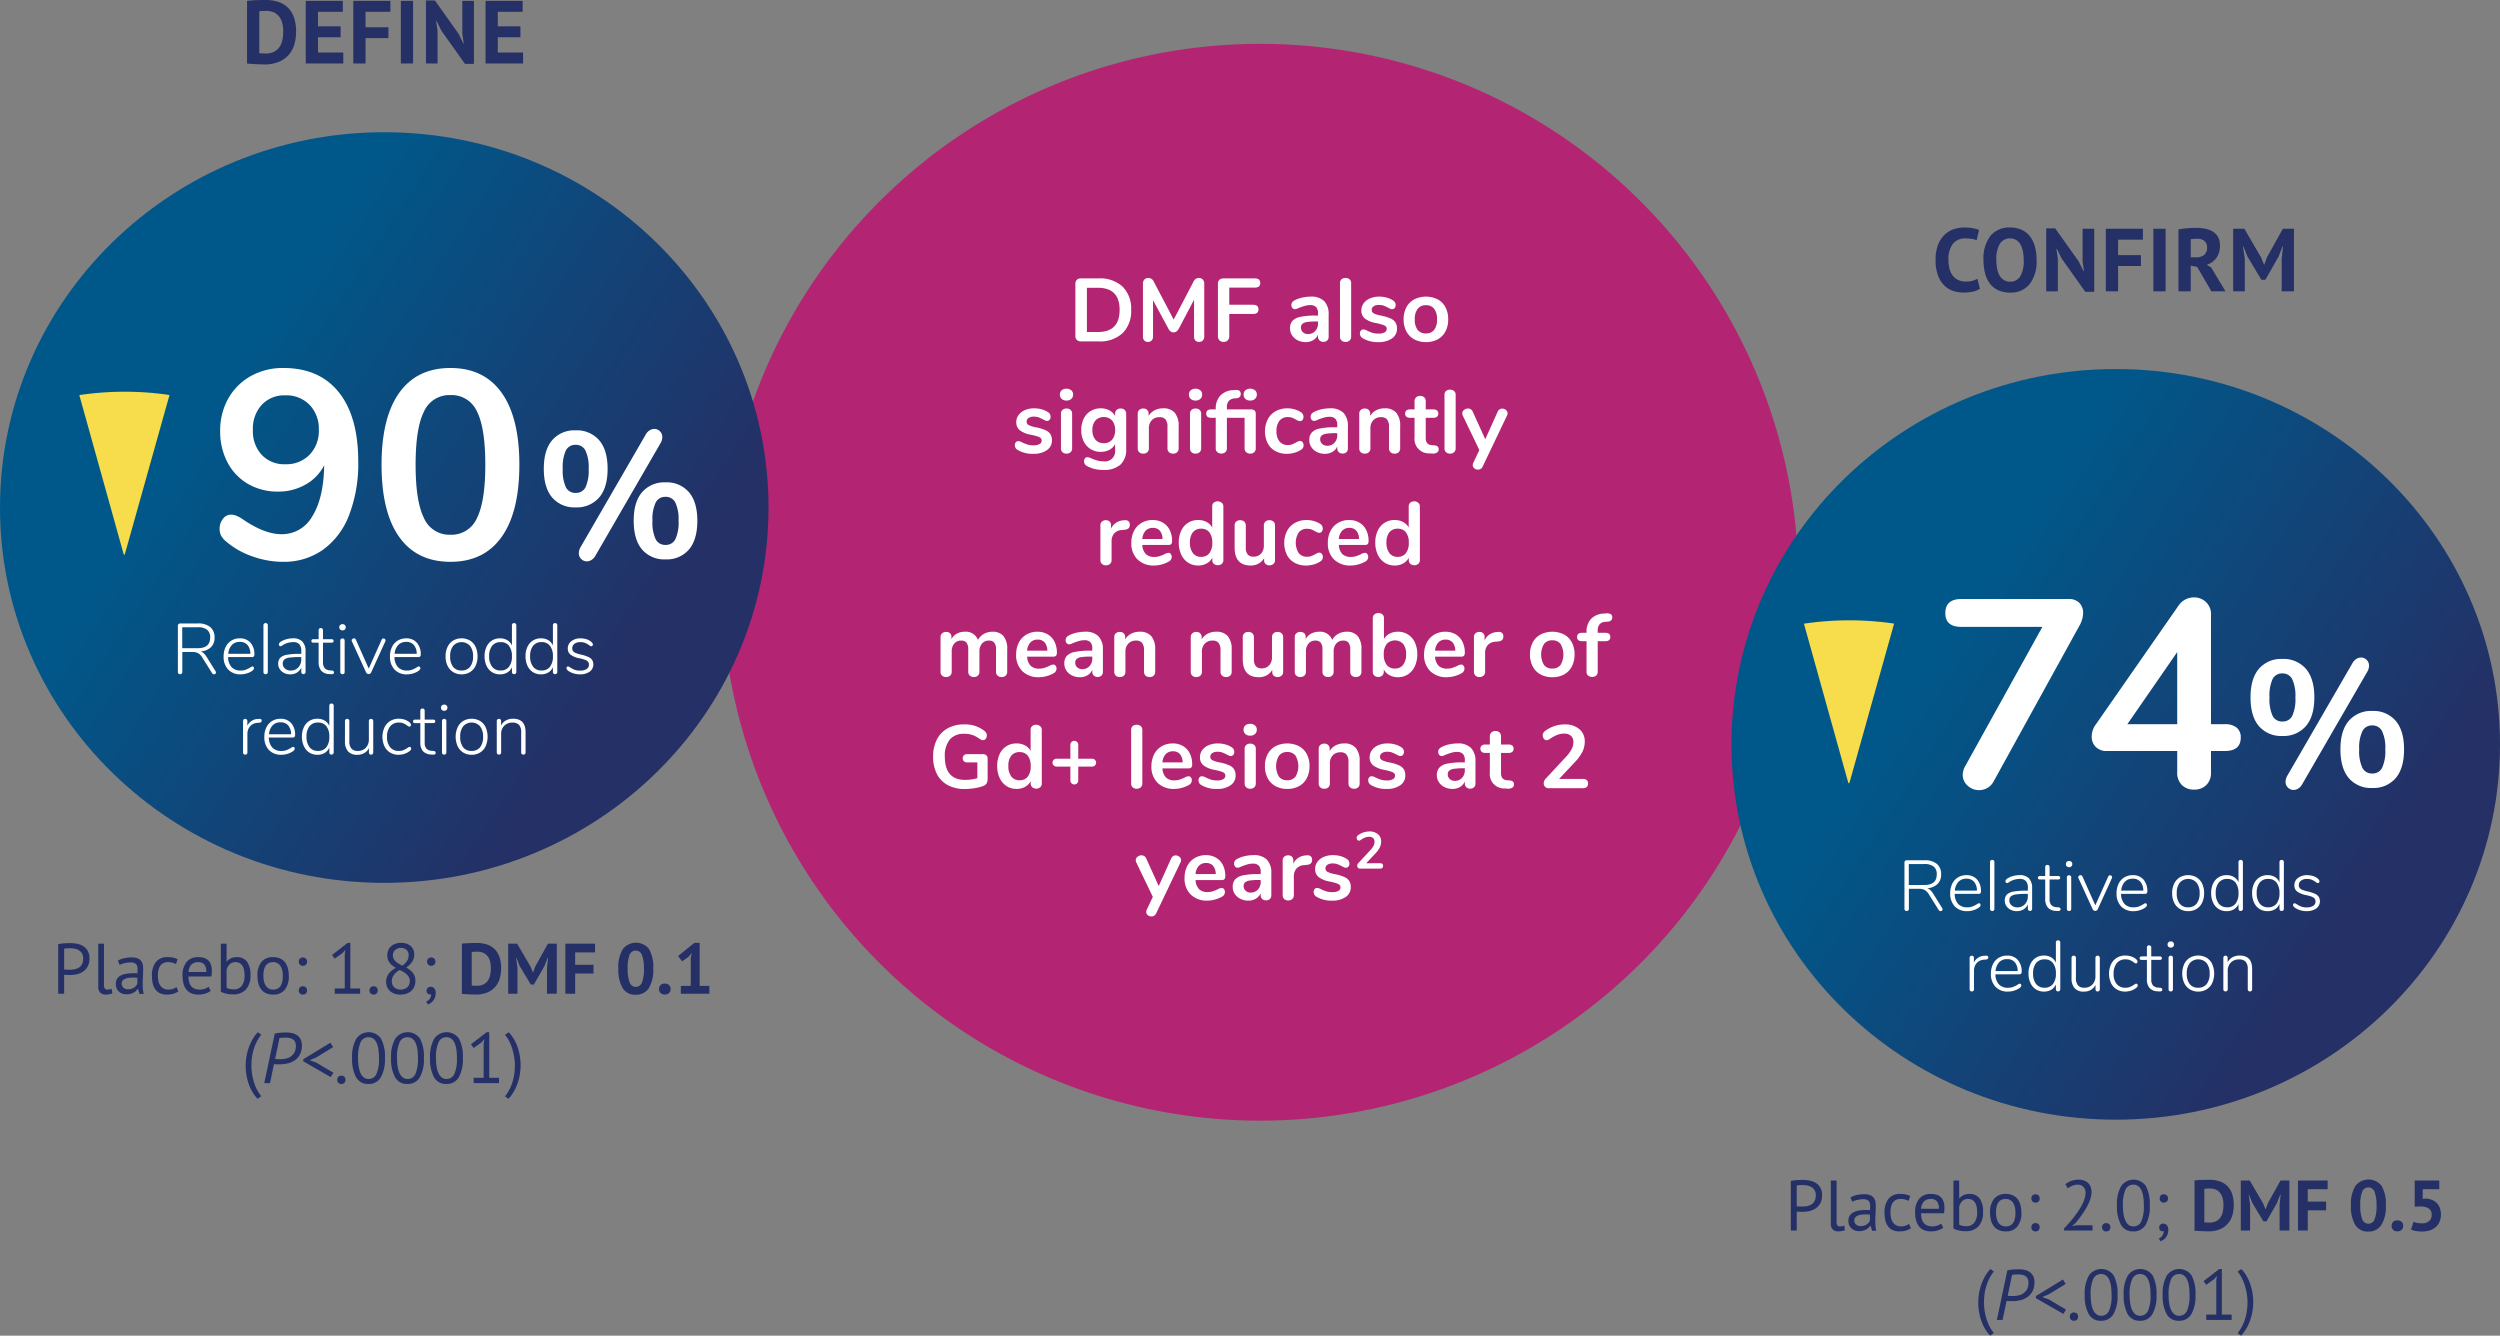
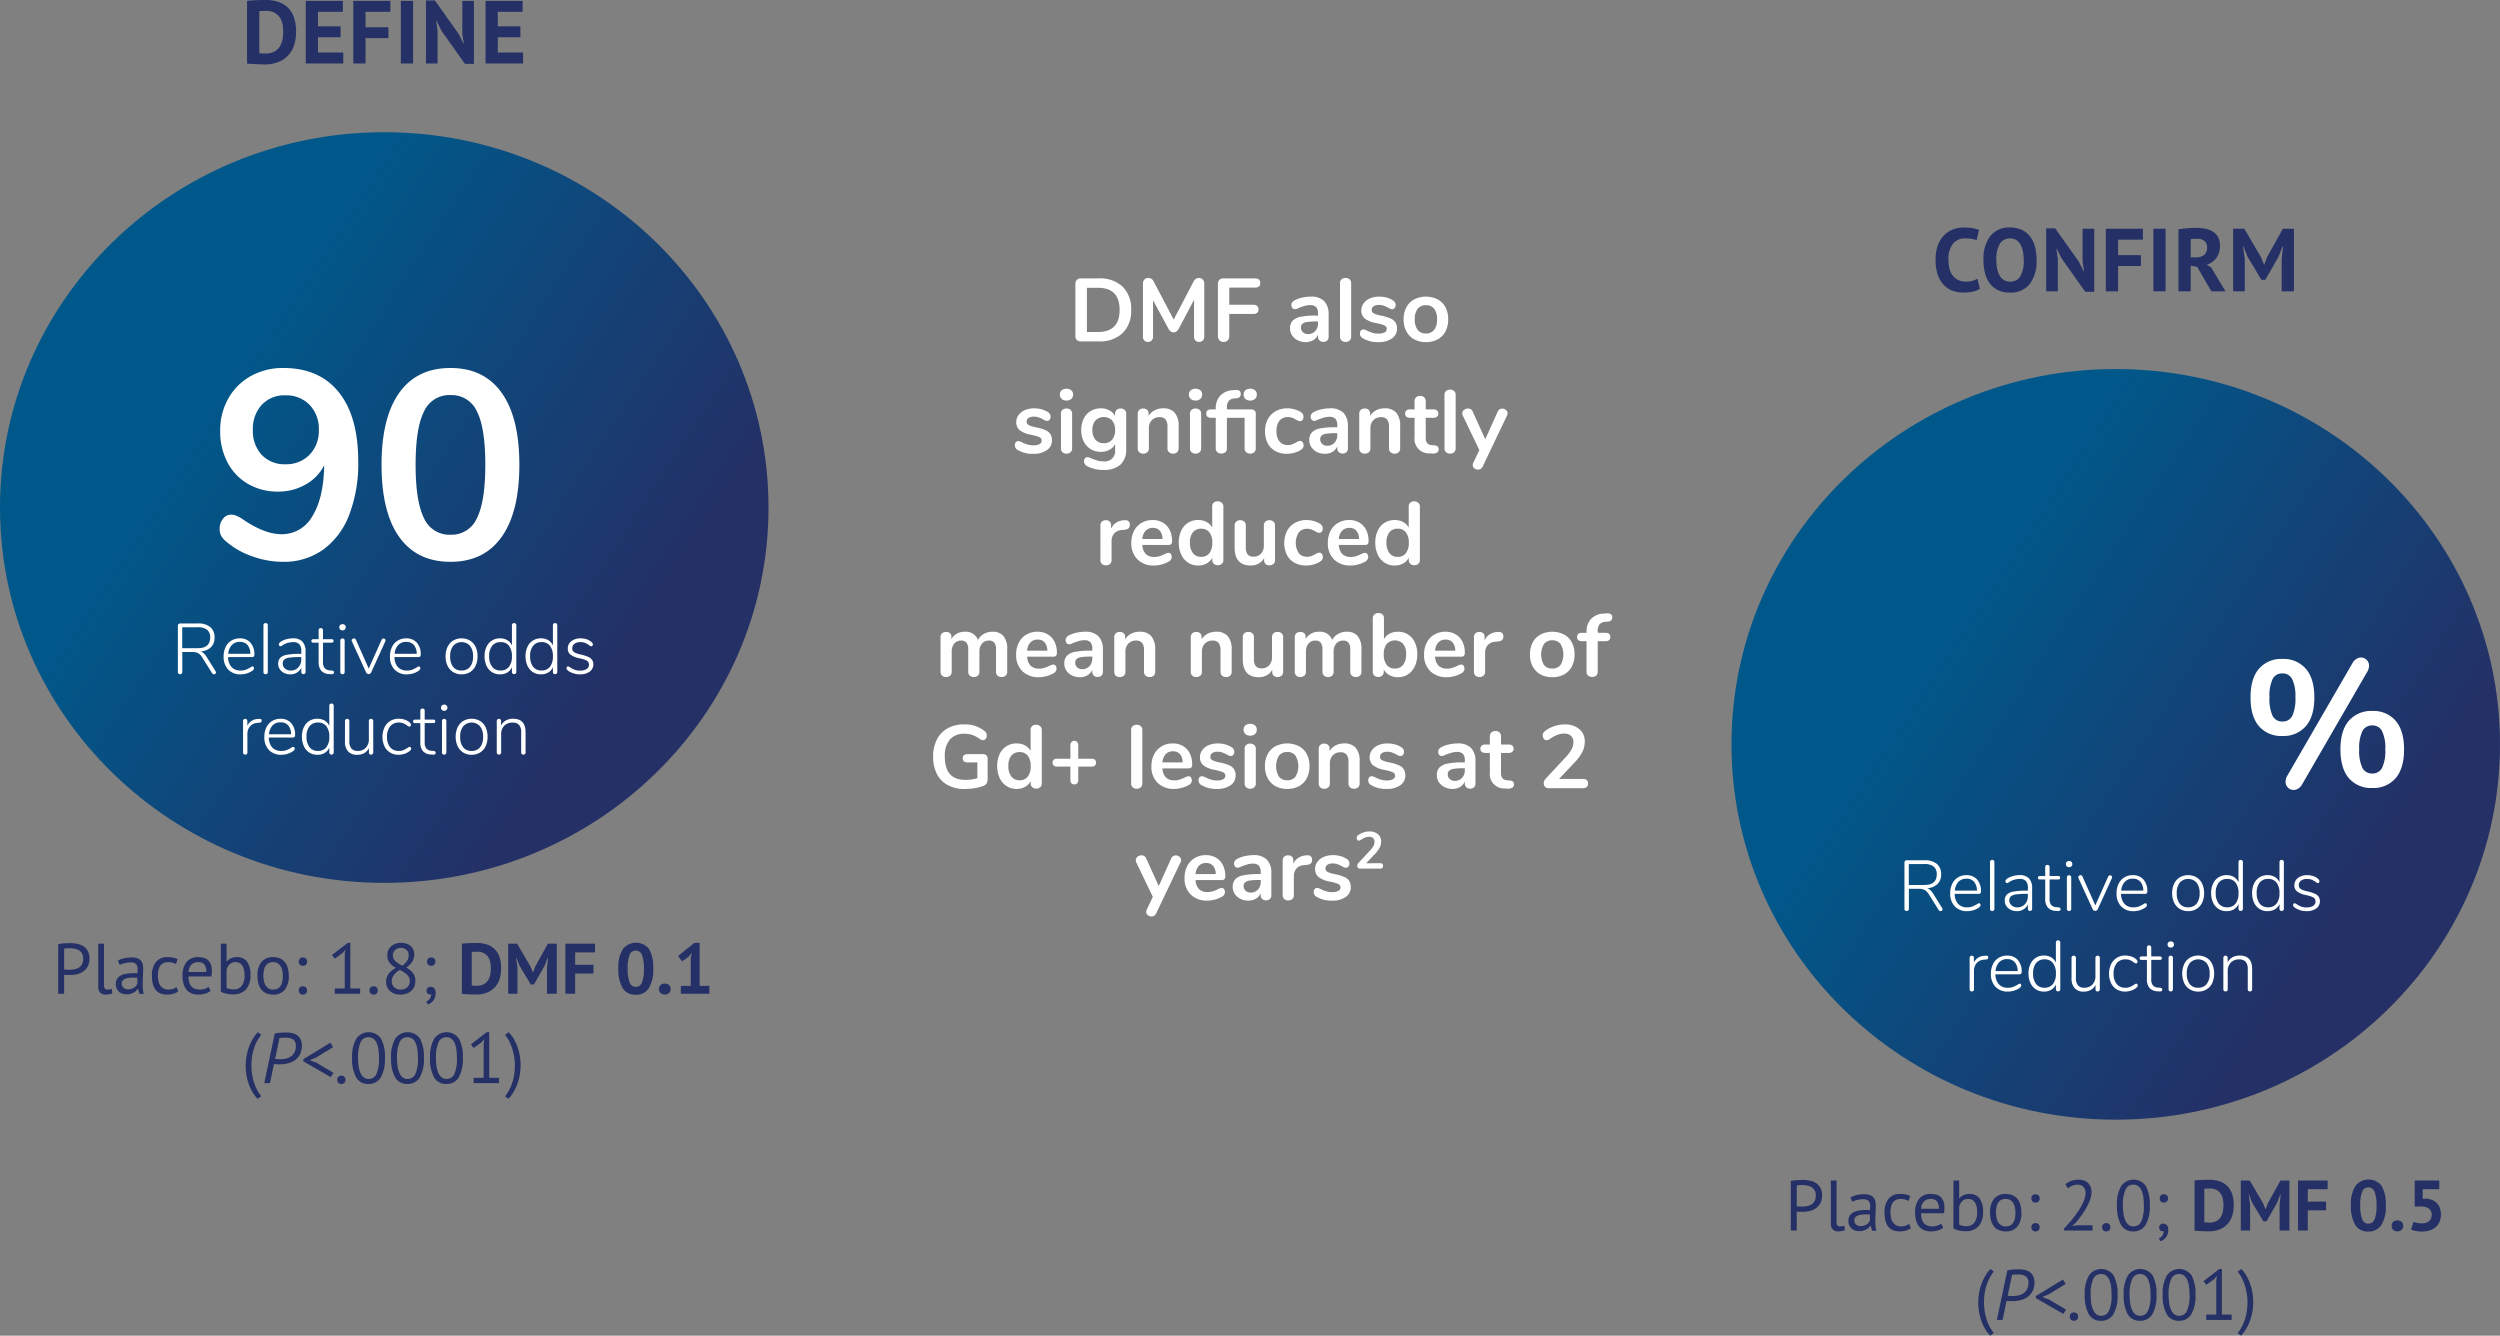
<svg xmlns="http://www.w3.org/2000/svg" width="559.52" height="298.927" viewBox="0 0 559.52 298.927">
  <rect x="0" y="0" width="559.52" height="298.927" fill="#808080" stroke="none" />
  <defs>
    <linearGradient id="linear-gradient" x1="0.5" x2="1.047" y2="0.351" gradientUnits="objectBoundingBox">
      <stop offset="0" stop-color="#00588a" />
      <stop offset="1" stop-color="#243066" />
    </linearGradient>
  </defs>
  <g id="Group_9739" data-name="Group 9739" transform="translate(-376.48 -3055.215)">
-     <path id="Path_4842" data-name="Path 4842" d="M120.5,0A120.5,120.5,0,1,1,0,120.5,120.5,120.5,0,0,1,120.5,0Z" transform="translate(538 3065.028)" fill="#b32572" />
    <path id="Path_4843" data-name="Path 4843" d="M53.9,20a1.252,1.252,0,0,1-.91-.32,1.2,1.2,0,0,1-.33-.9V7.12a1.2,1.2,0,0,1,.33-.9,1.252,1.252,0,0,1,.91-.32h3.96a7.4,7.4,0,0,1,5.37,1.85,6.89,6.89,0,0,1,1.91,5.19,6.917,6.917,0,0,1-1.91,5.21A7.4,7.4,0,0,1,57.86,20Zm3.8-2.1q4.86,0,4.86-4.96Q62.56,8,57.7,8H55.24v9.9ZM80.26,5.8a1.2,1.2,0,0,1,.9.35,1.278,1.278,0,0,1,.34.93V18.92a1.189,1.189,0,0,1-.32.88,1.136,1.136,0,0,1-.84.32,1.07,1.07,0,0,1-.82-.32,1.236,1.236,0,0,1-.3-.88V10.68l-3.4,6.44a1.986,1.986,0,0,1-.52.65,1.069,1.069,0,0,1-.66.21,1.106,1.106,0,0,1-.66-.2,1.839,1.839,0,0,1-.52-.66l-3.42-6.34v8.14a1.219,1.219,0,0,1-.31.87,1.085,1.085,0,0,1-.83.33,1.07,1.07,0,0,1-.82-.32,1.236,1.236,0,0,1-.3-.88V7.08a1.3,1.3,0,0,1,.33-.93A1.165,1.165,0,0,1,69,5.8a1.346,1.346,0,0,1,1.22.86l4.44,8.46,4.42-8.46A1.324,1.324,0,0,1,80.26,5.8Zm5.58,14.32a1.238,1.238,0,0,1-.93-.36,1.291,1.291,0,0,1-.35-.94V7.12a1.2,1.2,0,0,1,.33-.9,1.252,1.252,0,0,1,.91-.32h7.02q1.22,0,1.22,1.04,0,1.02-1.22,1.02H87.1V11.8h5.32q1.22,0,1.22,1.04,0,1.02-1.22,1.02H87.1v4.96a1.313,1.313,0,0,1-.34.94A1.205,1.205,0,0,1,85.84,20.12ZM105.32,9.98a4.074,4.074,0,0,1,3.03,1.01,4.228,4.228,0,0,1,.99,3.07v4.88a1.128,1.128,0,0,1-.32.85,1.211,1.211,0,0,1-.88.31,1.17,1.17,0,0,1-.85-.32,1.117,1.117,0,0,1-.33-.84V18.5a2.609,2.609,0,0,1-1.07,1.22,3.21,3.21,0,0,1-1.69.44,3.924,3.924,0,0,1-1.78-.4,3.166,3.166,0,0,1-1.26-1.1,2.779,2.779,0,0,1-.46-1.56,2.471,2.471,0,0,1,.55-1.7,3.305,3.305,0,0,1,1.79-.9,16.3,16.3,0,0,1,3.42-.28h.5v-.46a2.048,2.048,0,0,0-.42-1.43,1.787,1.787,0,0,0-1.36-.45,4.316,4.316,0,0,0-1.18.17q-.6.17-1.42.49a2,2,0,0,1-.76.26.752.752,0,0,1-.59-.26.988.988,0,0,1-.23-.68,1.024,1.024,0,0,1,.17-.59,1.613,1.613,0,0,1,.57-.47,6.519,6.519,0,0,1,1.67-.6A8.617,8.617,0,0,1,105.32,9.98Zm-.62,8.38a2.136,2.136,0,0,0,1.63-.67,2.423,2.423,0,0,0,.63-1.73v-.42h-.36a13.8,13.8,0,0,0-2.08.12,2.019,2.019,0,0,0-1.06.42,1.07,1.07,0,0,0-.32.82,1.357,1.357,0,0,0,.45,1.05A1.587,1.587,0,0,0,104.7,18.36Zm8.42,1.76a1.293,1.293,0,0,1-.89-.31,1.126,1.126,0,0,1-.35-.89V6.98a1.1,1.1,0,0,1,.35-.88,1.319,1.319,0,0,1,.89-.3,1.358,1.358,0,0,1,.9.3,1.08,1.08,0,0,1,.36.88V18.92a1.11,1.11,0,0,1-.36.89A1.33,1.33,0,0,1,113.12,20.12Zm7.38.04a6.43,6.43,0,0,1-3.52-.86,1.193,1.193,0,0,1-.64-1.08.948.948,0,0,1,.22-.65.692.692,0,0,1,.54-.25,2.209,2.209,0,0,1,.94.32,8.755,8.755,0,0,0,1.17.46,4.765,4.765,0,0,0,1.35.16,2.567,2.567,0,0,0,1.31-.28.867.867,0,0,0,.47-.78.752.752,0,0,0-.19-.54,1.742,1.742,0,0,0-.68-.37,14.3,14.3,0,0,0-1.49-.39,5.725,5.725,0,0,1-2.55-1.02,2.27,2.27,0,0,1-.77-1.82,2.626,2.626,0,0,1,.52-1.59,3.37,3.37,0,0,1,1.43-1.1,5.21,5.21,0,0,1,2.07-.39,6.2,6.2,0,0,1,1.62.21,4.925,4.925,0,0,1,1.4.61,1.207,1.207,0,0,1,.64,1.06,1.026,1.026,0,0,1-.22.67.672.672,0,0,1-.54.27,1.082,1.082,0,0,1-.43-.09,5.77,5.77,0,0,1-.53-.27,8.386,8.386,0,0,0-1-.45,3.119,3.119,0,0,0-1.04-.15,2.014,2.014,0,0,0-1.17.3.948.948,0,0,0-.43.82.832.832,0,0,0,.44.76,6.3,6.3,0,0,0,1.7.52,9.7,9.7,0,0,1,2.1.64,2.459,2.459,0,0,1,1.09.9,2.611,2.611,0,0,1,.33,1.38,2.565,2.565,0,0,1-1.13,2.18A5.016,5.016,0,0,1,120.5,20.16Zm10.62,0a5.381,5.381,0,0,1-2.63-.62,4.29,4.29,0,0,1-1.75-1.78,5.643,5.643,0,0,1-.62-2.7,5.584,5.584,0,0,1,.62-2.69,4.3,4.3,0,0,1,1.75-1.77,5.888,5.888,0,0,1,5.26,0,4.242,4.242,0,0,1,1.74,1.77,5.659,5.659,0,0,1,.61,2.69,5.719,5.719,0,0,1-.61,2.7,4.228,4.228,0,0,1-1.74,1.78A5.381,5.381,0,0,1,131.12,20.16Zm-.02-1.94a2.241,2.241,0,0,0,1.86-.8,3.717,3.717,0,0,0,.64-2.36,3.724,3.724,0,0,0-.64-2.35,2.207,2.207,0,0,0-1.84-.81,2.235,2.235,0,0,0-1.85.81,3.682,3.682,0,0,0-.65,2.35,3.717,3.717,0,0,0,.64,2.36A2.219,2.219,0,0,0,131.1,18.22ZM43.27,45.16a6.43,6.43,0,0,1-3.52-.86,1.193,1.193,0,0,1-.64-1.08.948.948,0,0,1,.22-.65.692.692,0,0,1,.54-.25,2.209,2.209,0,0,1,.94.32,8.755,8.755,0,0,0,1.17.46,4.765,4.765,0,0,0,1.35.16,2.567,2.567,0,0,0,1.31-.28.867.867,0,0,0,.47-.78.752.752,0,0,0-.19-.54,1.742,1.742,0,0,0-.68-.37,14.3,14.3,0,0,0-1.49-.39,5.725,5.725,0,0,1-2.55-1.02,2.27,2.27,0,0,1-.77-1.82,2.626,2.626,0,0,1,.52-1.59,3.37,3.37,0,0,1,1.43-1.1,5.21,5.21,0,0,1,2.07-.39,6.2,6.2,0,0,1,1.62.21,4.925,4.925,0,0,1,1.4.61,1.207,1.207,0,0,1,.64,1.06,1.026,1.026,0,0,1-.22.67.672.672,0,0,1-.54.27,1.082,1.082,0,0,1-.43-.09,5.77,5.77,0,0,1-.53-.27,8.386,8.386,0,0,0-1-.45,3.119,3.119,0,0,0-1.04-.15,2.014,2.014,0,0,0-1.17.3.948.948,0,0,0-.43.82.832.832,0,0,0,.44.76,6.3,6.3,0,0,0,1.7.52,9.7,9.7,0,0,1,2.1.64,2.459,2.459,0,0,1,1.09.9,2.611,2.611,0,0,1,.33,1.38,2.565,2.565,0,0,1-1.13,2.18A5.016,5.016,0,0,1,43.27,45.16Zm7.4-.04a1.293,1.293,0,0,1-.89-.31,1.126,1.126,0,0,1-.35-.89V36.2a1.1,1.1,0,0,1,.35-.88,1.319,1.319,0,0,1,.89-.3,1.358,1.358,0,0,1,.9.3,1.08,1.08,0,0,1,.36.88v7.72a1.11,1.11,0,0,1-.36.89A1.33,1.33,0,0,1,50.67,45.12Zm0-11.88a1.528,1.528,0,0,1-1.08-.37,1.26,1.26,0,0,1-.4-.97,1.228,1.228,0,0,1,.4-.96,1.785,1.785,0,0,1,2.15,0,1.214,1.214,0,0,1,.41.96,1.26,1.26,0,0,1-.4.97A1.528,1.528,0,0,1,50.67,33.24Zm12.12,1.78a1.26,1.26,0,0,1,.9.32,1.125,1.125,0,0,1,.34.86v7.9a4.5,4.5,0,0,1-1.28,3.48,5.4,5.4,0,0,1-3.78,1.18,7.35,7.35,0,0,1-3.64-.82,1.254,1.254,0,0,1-.74-1.06,1.082,1.082,0,0,1,.21-.7.673.673,0,0,1,.55-.26,1.391,1.391,0,0,1,.44.09q.26.09.54.21a11.465,11.465,0,0,0,1.29.46,4.86,4.86,0,0,0,1.31.16,2.29,2.29,0,0,0,2.62-2.56V43a3.054,3.054,0,0,1-1.28,1.27,4,4,0,0,1-1.92.45,4.239,4.239,0,0,1-2.27-.61,4.192,4.192,0,0,1-1.55-1.71,5.524,5.524,0,0,1-.56-2.54,5.671,5.671,0,0,1,.55-2.55,4.089,4.089,0,0,1,1.55-1.72,4.29,4.29,0,0,1,2.28-.61,4,4,0,0,1,1.92.45,3.054,3.054,0,0,1,1.28,1.27v-.52a1.1,1.1,0,0,1,.34-.84A1.26,1.26,0,0,1,62.79,35.02Zm-3.78,7.76A2.333,2.333,0,0,0,60.88,42a3.177,3.177,0,0,0,.67-2.14,3.21,3.21,0,0,0-.67-2.16,2.62,2.62,0,0,0-3.73,0,3.178,3.178,0,0,0-.68,2.16A3.146,3.146,0,0,0,57.15,42,2.34,2.34,0,0,0,59.01,42.78Zm13.28-7.8a3.269,3.269,0,0,1,2.62,1A4.535,4.535,0,0,1,75.77,39v4.92a1.169,1.169,0,0,1-.33.88,1.252,1.252,0,0,1-.91.32,1.288,1.288,0,0,1-.92-.32,1.15,1.15,0,0,1-.34-.88V39.14a2.593,2.593,0,0,0-.43-1.66,1.652,1.652,0,0,0-1.35-.52,2.282,2.282,0,0,0-1.73.68,2.524,2.524,0,0,0-.65,1.82v4.46a1.15,1.15,0,0,1-.34.88,1.288,1.288,0,0,1-.92.32,1.252,1.252,0,0,1-.91-.32,1.169,1.169,0,0,1-.33-.88V36.18a1.1,1.1,0,0,1,.34-.84,1.288,1.288,0,0,1,.92-.32,1.191,1.191,0,0,1,.85.31,1.06,1.06,0,0,1,.33.81v.54a3.382,3.382,0,0,1,1.34-1.26A4.033,4.033,0,0,1,72.29,34.98Zm7.26,10.14a1.293,1.293,0,0,1-.89-.31,1.126,1.126,0,0,1-.35-.89V36.2a1.1,1.1,0,0,1,.35-.88,1.319,1.319,0,0,1,.89-.3,1.358,1.358,0,0,1,.9.3,1.08,1.08,0,0,1,.36.88v7.72a1.11,1.11,0,0,1-.36.89A1.33,1.33,0,0,1,79.55,45.12Zm0-11.88a1.528,1.528,0,0,1-1.08-.37,1.26,1.26,0,0,1-.4-.97,1.228,1.228,0,0,1,.4-.96,1.785,1.785,0,0,1,2.15,0,1.214,1.214,0,0,1,.41.96,1.26,1.26,0,0,1-.4.97A1.528,1.528,0,0,1,79.55,33.24Zm12.24,0a1.528,1.528,0,0,1-1.08-.37,1.26,1.26,0,0,1-.4-.97,1.228,1.228,0,0,1,.4-.96,1.785,1.785,0,0,1,2.15,0,1.214,1.214,0,0,1,.41.96,1.245,1.245,0,0,1-.41.97A1.536,1.536,0,0,1,91.79,33.24Zm.12,1.98q1.12,0,1.12.94v7.76a1.126,1.126,0,0,1-.35.89,1.293,1.293,0,0,1-.89.31,1.33,1.33,0,0,1-.9-.31,1.11,1.11,0,0,1-.36-.89V37.1H86.57v6.82a1.1,1.1,0,0,1-.35.88,1.319,1.319,0,0,1-.89.3,1.358,1.358,0,0,1-.9-.3,1.08,1.08,0,0,1-.36-.88V37.1h-1q-1.12,0-1.12-.94t1.12-.94h1v-.1a4.222,4.222,0,0,1,.99-2.95,4.1,4.1,0,0,1,2.79-1.25l.46-.04a1.657,1.657,0,0,1,.3-.02q1.06,0,1.06.9a.92.92,0,0,1-.24.68,1.038,1.038,0,0,1-.66.28l-.44.04a1.9,1.9,0,0,0-1.34.57,2.141,2.141,0,0,0-.42,1.43v.46Zm8.06,9.94a5.182,5.182,0,0,1-2.57-.62,4.226,4.226,0,0,1-1.71-1.76,6.126,6.126,0,0,1,.03-5.35,4.451,4.451,0,0,1,1.77-1.81,5.26,5.26,0,0,1,2.62-.64,5.831,5.831,0,0,1,1.57.22,5.179,5.179,0,0,1,1.39.6,1.238,1.238,0,0,1,.64,1.06,1.124,1.124,0,0,1-.21.71.664.664,0,0,1-.55.27,1.2,1.2,0,0,1-.46-.1,4.027,4.027,0,0,1-.48-.24,5.372,5.372,0,0,0-.84-.41,2.61,2.61,0,0,0-.92-.15,2.339,2.339,0,0,0-1.91.81,3.569,3.569,0,0,0-.67,2.33,3.534,3.534,0,0,0,.67,2.31,2.339,2.339,0,0,0,1.91.81,2.466,2.466,0,0,0,.89-.15,7.538,7.538,0,0,0,.87-.41,3.96,3.96,0,0,1,.52-.27,1.154,1.154,0,0,1,.44-.09.664.664,0,0,1,.54.28,1.1,1.1,0,0,1,.22.7,1.125,1.125,0,0,1-.15.59,1.351,1.351,0,0,1-.49.45,5.259,5.259,0,0,1-1.44.63A6.191,6.191,0,0,1,99.97,45.16Zm9.66-10.18a4.074,4.074,0,0,1,3.03,1.01,4.228,4.228,0,0,1,.99,3.07v4.88a1.128,1.128,0,0,1-.32.85,1.211,1.211,0,0,1-.88.31,1.17,1.17,0,0,1-.85-.32,1.117,1.117,0,0,1-.33-.84V43.5a2.609,2.609,0,0,1-1.07,1.22,3.21,3.21,0,0,1-1.69.44,3.924,3.924,0,0,1-1.78-.4,3.166,3.166,0,0,1-1.26-1.1,2.779,2.779,0,0,1-.46-1.56,2.471,2.471,0,0,1,.55-1.7,3.305,3.305,0,0,1,1.79-.9,16.3,16.3,0,0,1,3.42-.28h.5v-.46a2.048,2.048,0,0,0-.42-1.43,1.787,1.787,0,0,0-1.36-.45,4.316,4.316,0,0,0-1.18.17q-.6.17-1.42.49a2,2,0,0,1-.76.26.752.752,0,0,1-.59-.26.988.988,0,0,1-.23-.68,1.024,1.024,0,0,1,.17-.59,1.613,1.613,0,0,1,.57-.47,6.519,6.519,0,0,1,1.67-.6A8.617,8.617,0,0,1,109.63,34.98Zm-.62,8.38a2.136,2.136,0,0,0,1.63-.67,2.423,2.423,0,0,0,.63-1.73v-.42h-.36a13.8,13.8,0,0,0-2.08.12,2.019,2.019,0,0,0-1.06.42,1.07,1.07,0,0,0-.32.82,1.357,1.357,0,0,0,.45,1.05A1.587,1.587,0,0,0,109.01,43.36Zm12.86-8.38a3.269,3.269,0,0,1,2.62,1,4.535,4.535,0,0,1,.86,3.02v4.92a1.169,1.169,0,0,1-.33.88,1.252,1.252,0,0,1-.91.32,1.288,1.288,0,0,1-.92-.32,1.15,1.15,0,0,1-.34-.88V39.14a2.593,2.593,0,0,0-.43-1.66,1.652,1.652,0,0,0-1.35-.52,2.282,2.282,0,0,0-1.73.68,2.524,2.524,0,0,0-.65,1.82v4.46a1.15,1.15,0,0,1-.34.88,1.288,1.288,0,0,1-.92.32,1.252,1.252,0,0,1-.91-.32,1.169,1.169,0,0,1-.33-.88V36.18a1.1,1.1,0,0,1,.34-.84,1.288,1.288,0,0,1,.92-.32,1.191,1.191,0,0,1,.85.31,1.06,1.06,0,0,1,.33.81v.54a3.382,3.382,0,0,1,1.34-1.26A4.033,4.033,0,0,1,121.87,34.98Zm11.1,8.28q1,.06,1,.9a.814.814,0,0,1-.39.73,1.861,1.861,0,0,1-1.11.21l-.54-.04a3.217,3.217,0,0,1-3.36-3.6V37.1h-1a1.27,1.27,0,0,1-.83-.24.99.99,0,0,1,0-1.4,1.27,1.27,0,0,1,.83-.24h1V33.38a1.125,1.125,0,0,1,.34-.86,1.288,1.288,0,0,1,.92-.32,1.26,1.26,0,0,1,.9.32,1.125,1.125,0,0,1,.34.86v1.84h1.7a1.27,1.27,0,0,1,.83.24.99.99,0,0,1,0,1.4,1.27,1.27,0,0,1-.83.24h-1.7v4.54q0,1.48,1.36,1.58Zm3.54,1.86a1.293,1.293,0,0,1-.89-.31,1.126,1.126,0,0,1-.35-.89V31.98a1.1,1.1,0,0,1,.35-.88,1.319,1.319,0,0,1,.89-.3,1.358,1.358,0,0,1,.9.3,1.08,1.08,0,0,1,.36.88V43.92a1.11,1.11,0,0,1-.36.89A1.331,1.331,0,0,1,136.51,45.12Zm10.66-9.38a1.157,1.157,0,0,1,.43-.53,1.086,1.086,0,0,1,.59-.17,1.259,1.259,0,0,1,.83.31.965.965,0,0,1,.37.77,1.029,1.029,0,0,1-.12.46l-5.46,11.44a1.117,1.117,0,0,1-1.06.68,1.232,1.232,0,0,1-.81-.29.909.909,0,0,1-.35-.73,1.291,1.291,0,0,1,.12-.5l1.36-2.86-3.72-7.74a1.015,1.015,0,0,1-.1-.46.975.975,0,0,1,.39-.78,1.364,1.364,0,0,1,.89-.32,1.172,1.172,0,0,1,.62.17,1.134,1.134,0,0,1,.44.53l2.8,6.18ZM63.72,60.02a1.077,1.077,0,0,1,.82.22.977.977,0,0,1,.3.78,1.09,1.09,0,0,1-.26.8,1.6,1.6,0,0,1-.94.34l-.6.06a2.43,2.43,0,0,0-1.73.8,2.616,2.616,0,0,0-.55,1.7v4.2a1.11,1.11,0,0,1-.36.89,1.33,1.33,0,0,1-.9.31,1.293,1.293,0,0,1-.89-.31,1.126,1.126,0,0,1-.35-.89V61.18a1.071,1.071,0,0,1,.35-.86,1.29,1.29,0,0,1,.87-.3,1.2,1.2,0,0,1,.84.29,1.063,1.063,0,0,1,.32.83v.8a2.96,2.96,0,0,1,1.13-1.36,3.464,3.464,0,0,1,1.67-.54Zm9.74,7.3a.673.673,0,0,1,.55.26,1.082,1.082,0,0,1,.21.7,1.212,1.212,0,0,1-.74,1.04,6.686,6.686,0,0,1-1.54.61,6.349,6.349,0,0,1-1.64.23,5.1,5.1,0,0,1-3.74-1.36,4.985,4.985,0,0,1-1.38-3.72,5.707,5.707,0,0,1,.6-2.66,4.363,4.363,0,0,1,1.69-1.8,4.786,4.786,0,0,1,2.47-.64,4.432,4.432,0,0,1,2.3.58,3.933,3.933,0,0,1,1.52,1.64,5.442,5.442,0,0,1,.54,2.5q0,.86-.76.86h-5.9a3.147,3.147,0,0,0,.78,2.03,2.625,2.625,0,0,0,1.92.65,3.641,3.641,0,0,0,1.13-.16,11.154,11.154,0,0,0,1.11-.44A2.207,2.207,0,0,1,73.46,67.32ZM70,61.74a2.146,2.146,0,0,0-1.63.64,3.022,3.022,0,0,0-.73,1.84h4.52a2.852,2.852,0,0,0-.6-1.85A1.979,1.979,0,0,0,70,61.74ZM84.5,55.8a1.333,1.333,0,0,1,.92.32,1.07,1.07,0,0,1,.36.84V68.92a1.125,1.125,0,0,1-.34.86,1.426,1.426,0,0,1-1.8,0,1.125,1.125,0,0,1-.34-.86v-.5a3.131,3.131,0,0,1-1.27,1.28,3.833,3.833,0,0,1-1.89.46,4.053,4.053,0,0,1-2.25-.64,4.244,4.244,0,0,1-1.54-1.81,6.255,6.255,0,0,1-.55-2.69,6.057,6.057,0,0,1,.55-2.66,4.037,4.037,0,0,1,3.79-2.38,3.914,3.914,0,0,1,1.88.44,3.052,3.052,0,0,1,1.26,1.24V56.92a1.06,1.06,0,0,1,.33-.81A1.247,1.247,0,0,1,84.5,55.8ZM80.8,68.22a2.224,2.224,0,0,0,1.85-.82,3.69,3.69,0,0,0,.65-2.34,3.646,3.646,0,0,0-.65-2.33,2.213,2.213,0,0,0-1.83-.81,2.276,2.276,0,0,0-1.86.8,3.529,3.529,0,0,0-.66,2.3,3.737,3.737,0,0,0,.66,2.36A2.208,2.208,0,0,0,80.8,68.22Zm15.28-8.2a1.288,1.288,0,0,1,.92.32,1.125,1.125,0,0,1,.34.86v7.76a1.084,1.084,0,0,1-.35.84,1.3,1.3,0,0,1-.91.32,1.207,1.207,0,0,1-.86-.3A1.07,1.07,0,0,1,94.9,69v-.5a3.186,3.186,0,0,1-1.24,1.23,3.584,3.584,0,0,1-1.76.43q-3.6,0-3.6-4.04V61.2a1.125,1.125,0,0,1,.34-.86,1.26,1.26,0,0,1,.9-.32,1.288,1.288,0,0,1,.92.32,1.125,1.125,0,0,1,.34.86v4.94a2.36,2.36,0,0,0,.42,1.54,1.629,1.629,0,0,0,1.32.5,2.153,2.153,0,0,0,1.67-.69,2.609,2.609,0,0,0,.63-1.83V61.2a1.125,1.125,0,0,1,.34-.86A1.26,1.26,0,0,1,96.08,60.02Zm8.2,10.14a5.182,5.182,0,0,1-2.57-.62A4.226,4.226,0,0,1,100,67.78a6.126,6.126,0,0,1,.03-5.35,4.451,4.451,0,0,1,1.77-1.81,5.26,5.26,0,0,1,2.62-.64,5.831,5.831,0,0,1,1.57.22,5.179,5.179,0,0,1,1.39.6,1.238,1.238,0,0,1,.64,1.06,1.124,1.124,0,0,1-.21.71.664.664,0,0,1-.55.27,1.2,1.2,0,0,1-.46-.1,4.027,4.027,0,0,1-.48-.24,5.372,5.372,0,0,0-.84-.41,2.61,2.61,0,0,0-.92-.15,2.339,2.339,0,0,0-1.91.81,4.352,4.352,0,0,0,0,4.64,2.339,2.339,0,0,0,1.91.81,2.466,2.466,0,0,0,.89-.15,7.539,7.539,0,0,0,.87-.41,3.959,3.959,0,0,1,.52-.27,1.154,1.154,0,0,1,.44-.09.664.664,0,0,1,.54.28,1.1,1.1,0,0,1,.22.7,1.125,1.125,0,0,1-.15.59,1.351,1.351,0,0,1-.49.45,5.259,5.259,0,0,1-1.44.63A6.191,6.191,0,0,1,104.28,70.16Zm13.16-2.84a.673.673,0,0,1,.55.26,1.082,1.082,0,0,1,.21.7,1.212,1.212,0,0,1-.74,1.04,6.686,6.686,0,0,1-1.54.61,6.349,6.349,0,0,1-1.64.23,5.1,5.1,0,0,1-3.74-1.36,4.985,4.985,0,0,1-1.38-3.72,5.707,5.707,0,0,1,.6-2.66,4.363,4.363,0,0,1,1.69-1.8,4.786,4.786,0,0,1,2.47-.64,4.432,4.432,0,0,1,2.3.58,3.933,3.933,0,0,1,1.52,1.64,5.442,5.442,0,0,1,.54,2.5q0,.86-.76.86h-5.9a3.147,3.147,0,0,0,.78,2.03,2.625,2.625,0,0,0,1.92.65,3.641,3.641,0,0,0,1.13-.16,11.154,11.154,0,0,0,1.11-.44A2.207,2.207,0,0,1,117.44,67.32Zm-3.46-5.58a2.146,2.146,0,0,0-1.63.64,3.022,3.022,0,0,0-.73,1.84h4.52a2.852,2.852,0,0,0-.6-1.85A1.979,1.979,0,0,0,113.98,61.74Zm14.5-5.94a1.333,1.333,0,0,1,.92.32,1.07,1.07,0,0,1,.36.84V68.92a1.125,1.125,0,0,1-.34.86,1.426,1.426,0,0,1-1.8,0,1.125,1.125,0,0,1-.34-.86v-.5a3.131,3.131,0,0,1-1.27,1.28,3.833,3.833,0,0,1-1.89.46,4.053,4.053,0,0,1-2.25-.64,4.244,4.244,0,0,1-1.54-1.81,6.255,6.255,0,0,1-.55-2.69,6.057,6.057,0,0,1,.55-2.66,4.037,4.037,0,0,1,3.79-2.38,3.914,3.914,0,0,1,1.88.44,3.052,3.052,0,0,1,1.26,1.24V56.92a1.06,1.06,0,0,1,.33-.81A1.247,1.247,0,0,1,128.48,55.8Zm-3.7,12.42a2.224,2.224,0,0,0,1.85-.82,3.69,3.69,0,0,0,.65-2.34,3.646,3.646,0,0,0-.65-2.33,2.213,2.213,0,0,0-1.83-.81,2.276,2.276,0,0,0-1.86.8,3.529,3.529,0,0,0-.66,2.3,3.737,3.737,0,0,0,.66,2.36A2.208,2.208,0,0,0,124.78,68.22ZM34.1,84.98a3.116,3.116,0,0,1,2.45.95A4.542,4.542,0,0,1,37.4,89v4.92a1.126,1.126,0,0,1-.35.89,1.321,1.321,0,0,1-.91.31,1.293,1.293,0,0,1-.89-.31,1.126,1.126,0,0,1-.35-.89V89a2.474,2.474,0,0,0-.39-1.57,1.458,1.458,0,0,0-1.19-.47,1.958,1.958,0,0,0-1.56.67,2.7,2.7,0,0,0-.58,1.83v4.46a1.126,1.126,0,0,1-.35.89,1.293,1.293,0,0,1-.89.31,1.33,1.33,0,0,1-.9-.31,1.11,1.11,0,0,1-.36-.89V89a2.474,2.474,0,0,0-.39-1.57,1.458,1.458,0,0,0-1.19-.47,1.929,1.929,0,0,0-1.55.67,2.734,2.734,0,0,0-.57,1.83v4.46a1.11,1.11,0,0,1-.36.89,1.33,1.33,0,0,1-.9.31,1.293,1.293,0,0,1-.89-.31,1.126,1.126,0,0,1-.35-.89V86.18a1.056,1.056,0,0,1,.36-.86,1.358,1.358,0,0,1,.9-.3,1.24,1.24,0,0,1,.85.29,1.046,1.046,0,0,1,.33.83v.48a3.135,3.135,0,0,1,1.23-1.22,3.637,3.637,0,0,1,1.77-.42,2.866,2.866,0,0,1,2.94,1.84,3.3,3.3,0,0,1,1.3-1.34A3.788,3.788,0,0,1,34.1,84.98Zm13.58,7.34a.673.673,0,0,1,.55.26,1.082,1.082,0,0,1,.21.7,1.213,1.213,0,0,1-.74,1.04,6.686,6.686,0,0,1-1.54.61,6.349,6.349,0,0,1-1.64.23,5.1,5.1,0,0,1-3.74-1.36,4.985,4.985,0,0,1-1.38-3.72,5.707,5.707,0,0,1,.6-2.66,4.363,4.363,0,0,1,1.69-1.8,4.786,4.786,0,0,1,2.47-.64,4.432,4.432,0,0,1,2.3.58,3.933,3.933,0,0,1,1.52,1.64,5.442,5.442,0,0,1,.54,2.5q0,.86-.76.86h-5.9a3.147,3.147,0,0,0,.78,2.03,2.625,2.625,0,0,0,1.92.65,3.641,3.641,0,0,0,1.13-.16,11.154,11.154,0,0,0,1.11-.44A2.207,2.207,0,0,1,47.68,92.32Zm-3.46-5.58a2.146,2.146,0,0,0-1.63.64,3.022,3.022,0,0,0-.73,1.84h4.52a2.852,2.852,0,0,0-.6-1.85A1.979,1.979,0,0,0,44.22,86.74ZM54.8,84.98a4.074,4.074,0,0,1,3.03,1.01,4.228,4.228,0,0,1,.99,3.07v4.88a1.128,1.128,0,0,1-.32.85,1.211,1.211,0,0,1-.88.31,1.17,1.17,0,0,1-.85-.32,1.117,1.117,0,0,1-.33-.84V93.5a2.609,2.609,0,0,1-1.07,1.22,3.209,3.209,0,0,1-1.69.44,3.924,3.924,0,0,1-1.78-.4,3.167,3.167,0,0,1-1.26-1.1,2.779,2.779,0,0,1-.46-1.56,2.471,2.471,0,0,1,.55-1.7,3.305,3.305,0,0,1,1.79-.9,16.3,16.3,0,0,1,3.42-.28h.5v-.46a2.048,2.048,0,0,0-.42-1.43,1.787,1.787,0,0,0-1.36-.45,4.315,4.315,0,0,0-1.18.17q-.6.17-1.42.49a2,2,0,0,1-.76.26.752.752,0,0,1-.59-.26.988.988,0,0,1-.23-.68,1.024,1.024,0,0,1,.17-.59,1.614,1.614,0,0,1,.57-.47,6.519,6.519,0,0,1,1.67-.6A8.617,8.617,0,0,1,54.8,84.98Zm-.62,8.38a2.136,2.136,0,0,0,1.63-.67,2.423,2.423,0,0,0,.63-1.73v-.42h-.36a13.8,13.8,0,0,0-2.08.12,2.019,2.019,0,0,0-1.06.42,1.07,1.07,0,0,0-.32.82,1.357,1.357,0,0,0,.45,1.05A1.587,1.587,0,0,0,54.18,93.36Zm12.86-8.38a3.269,3.269,0,0,1,2.62,1A4.535,4.535,0,0,1,70.52,89v4.92a1.169,1.169,0,0,1-.33.88,1.252,1.252,0,0,1-.91.32,1.288,1.288,0,0,1-.92-.32,1.15,1.15,0,0,1-.34-.88V89.14a2.593,2.593,0,0,0-.43-1.66,1.652,1.652,0,0,0-1.35-.52,2.282,2.282,0,0,0-1.73.68,2.524,2.524,0,0,0-.65,1.82v4.46a1.15,1.15,0,0,1-.34.88,1.288,1.288,0,0,1-.92.32,1.252,1.252,0,0,1-.91-.32,1.169,1.169,0,0,1-.33-.88V86.18a1.1,1.1,0,0,1,.34-.84,1.288,1.288,0,0,1,.92-.32,1.191,1.191,0,0,1,.85.31,1.06,1.06,0,0,1,.33.81v.54a3.382,3.382,0,0,1,1.34-1.26A4.033,4.033,0,0,1,67.04,84.98Zm17.12,0a3.269,3.269,0,0,1,2.62,1A4.535,4.535,0,0,1,87.64,89v4.92a1.169,1.169,0,0,1-.33.88,1.252,1.252,0,0,1-.91.32,1.288,1.288,0,0,1-.92-.32,1.15,1.15,0,0,1-.34-.88V89.14a2.593,2.593,0,0,0-.43-1.66,1.652,1.652,0,0,0-1.35-.52,2.282,2.282,0,0,0-1.73.68,2.524,2.524,0,0,0-.65,1.82v4.46a1.15,1.15,0,0,1-.34.88,1.288,1.288,0,0,1-.92.32,1.252,1.252,0,0,1-.91-.32,1.169,1.169,0,0,1-.33-.88V86.18a1.1,1.1,0,0,1,.34-.84,1.288,1.288,0,0,1,.92-.32,1.191,1.191,0,0,1,.85.31,1.06,1.06,0,0,1,.33.81v.54a3.382,3.382,0,0,1,1.34-1.26A4.033,4.033,0,0,1,84.16,84.98Zm13.74.04a1.288,1.288,0,0,1,.92.32,1.125,1.125,0,0,1,.34.86v7.76a1.084,1.084,0,0,1-.35.84,1.3,1.3,0,0,1-.91.32,1.207,1.207,0,0,1-.86-.3,1.07,1.07,0,0,1-.32-.82v-.5a3.186,3.186,0,0,1-1.24,1.23,3.584,3.584,0,0,1-1.76.43q-3.6,0-3.6-4.04V86.2a1.125,1.125,0,0,1,.34-.86,1.26,1.26,0,0,1,.9-.32,1.288,1.288,0,0,1,.92.32,1.125,1.125,0,0,1,.34.86v4.94a2.36,2.36,0,0,0,.42,1.54,1.629,1.629,0,0,0,1.32.5,2.153,2.153,0,0,0,1.67-.69,2.609,2.609,0,0,0,.63-1.83V86.2a1.125,1.125,0,0,1,.34-.86A1.26,1.26,0,0,1,97.9,85.02Zm15.48-.04a3.116,3.116,0,0,1,2.45.95,4.542,4.542,0,0,1,.85,3.07v4.92a1.126,1.126,0,0,1-.35.89,1.321,1.321,0,0,1-.91.31,1.293,1.293,0,0,1-.89-.31,1.126,1.126,0,0,1-.35-.89V89a2.474,2.474,0,0,0-.39-1.57,1.458,1.458,0,0,0-1.19-.47,1.958,1.958,0,0,0-1.56.67,2.7,2.7,0,0,0-.58,1.83v4.46a1.126,1.126,0,0,1-.35.89,1.293,1.293,0,0,1-.89.31,1.33,1.33,0,0,1-.9-.31,1.11,1.11,0,0,1-.36-.89V89a2.474,2.474,0,0,0-.39-1.57,1.458,1.458,0,0,0-1.19-.47,1.929,1.929,0,0,0-1.55.67,2.734,2.734,0,0,0-.57,1.83v4.46a1.11,1.11,0,0,1-.36.89,1.33,1.33,0,0,1-.9.31,1.293,1.293,0,0,1-.89-.31,1.126,1.126,0,0,1-.35-.89V86.18a1.056,1.056,0,0,1,.36-.86,1.358,1.358,0,0,1,.9-.3,1.24,1.24,0,0,1,.85.29,1.046,1.046,0,0,1,.33.83v.48a3.135,3.135,0,0,1,1.23-1.22,3.637,3.637,0,0,1,1.77-.42,2.866,2.866,0,0,1,2.94,1.84,3.3,3.3,0,0,1,1.3-1.34A3.788,3.788,0,0,1,113.38,84.98Zm11.46,0a4.037,4.037,0,0,1,3.79,2.38,6.057,6.057,0,0,1,.55,2.66,6.255,6.255,0,0,1-.55,2.69,4.244,4.244,0,0,1-1.54,1.81,4.053,4.053,0,0,1-2.25.64,3.833,3.833,0,0,1-1.89-.46,3.131,3.131,0,0,1-1.27-1.28v.5a1.125,1.125,0,0,1-.34.86,1.26,1.26,0,0,1-.9.32,1.224,1.224,0,0,1-.89-.32,1.143,1.143,0,0,1-.33-.86V81.96a1.084,1.084,0,0,1,.35-.84,1.3,1.3,0,0,1,.91-.32,1.311,1.311,0,0,1,.9.3,1.037,1.037,0,0,1,.34.82v4.72a2.99,2.99,0,0,1,1.26-1.23A3.944,3.944,0,0,1,124.84,84.98Zm-.66,8.24a2.208,2.208,0,0,0,1.84-.84,3.737,3.737,0,0,0,.66-2.36,3.567,3.567,0,0,0-.65-2.3,2.528,2.528,0,0,0-3.7.01,3.646,3.646,0,0,0-.65,2.33,3.69,3.69,0,0,0,.65,2.34A2.223,2.223,0,0,0,124.18,93.22Zm14.8-.9a.673.673,0,0,1,.55.26,1.082,1.082,0,0,1,.21.7,1.213,1.213,0,0,1-.74,1.04,6.686,6.686,0,0,1-1.54.61,6.349,6.349,0,0,1-1.64.23,5.1,5.1,0,0,1-3.74-1.36,4.985,4.985,0,0,1-1.38-3.72,5.707,5.707,0,0,1,.6-2.66,4.363,4.363,0,0,1,1.69-1.8,4.786,4.786,0,0,1,2.47-.64,4.432,4.432,0,0,1,2.3.58,3.933,3.933,0,0,1,1.52,1.64,5.442,5.442,0,0,1,.54,2.5q0,.86-.76.86h-5.9a3.147,3.147,0,0,0,.78,2.03,2.625,2.625,0,0,0,1.92.65,3.641,3.641,0,0,0,1.13-.16,11.155,11.155,0,0,0,1.11-.44A2.207,2.207,0,0,1,138.98,92.32Zm-3.46-5.58a2.146,2.146,0,0,0-1.63.64,3.022,3.022,0,0,0-.73,1.84h4.52a2.852,2.852,0,0,0-.6-1.85A1.979,1.979,0,0,0,135.52,86.74Zm11.8-1.72a1.077,1.077,0,0,1,.82.22.977.977,0,0,1,.3.78,1.09,1.09,0,0,1-.26.8,1.6,1.6,0,0,1-.94.34l-.6.06a2.43,2.43,0,0,0-1.73.8,2.616,2.616,0,0,0-.55,1.7v4.2a1.11,1.11,0,0,1-.36.89,1.33,1.33,0,0,1-.9.31,1.293,1.293,0,0,1-.89-.31,1.126,1.126,0,0,1-.35-.89V86.18a1.071,1.071,0,0,1,.35-.86,1.29,1.29,0,0,1,.87-.3,1.2,1.2,0,0,1,.84.29,1.063,1.063,0,0,1,.32.83v.8a2.96,2.96,0,0,1,1.13-1.36,3.464,3.464,0,0,1,1.67-.54ZM159.4,95.16a5.381,5.381,0,0,1-2.63-.62,4.29,4.29,0,0,1-1.75-1.78,5.643,5.643,0,0,1-.62-2.7,5.584,5.584,0,0,1,.62-2.69,4.3,4.3,0,0,1,1.75-1.77,5.888,5.888,0,0,1,5.26,0,4.242,4.242,0,0,1,1.74,1.77,5.659,5.659,0,0,1,.61,2.69,5.719,5.719,0,0,1-.61,2.7,4.228,4.228,0,0,1-1.74,1.78A5.381,5.381,0,0,1,159.4,95.16Zm-.02-1.94a2.241,2.241,0,0,0,1.86-.8,4.653,4.653,0,0,0,0-4.71,2.207,2.207,0,0,0-1.84-.81,2.235,2.235,0,0,0-1.85.81,4.622,4.622,0,0,0-.01,4.71A2.219,2.219,0,0,0,159.38,93.22Zm11.94-10.46a1.82,1.82,0,0,0-1.34.56,2.182,2.182,0,0,0-.42,1.44v.46h1.7q1.12,0,1.12.94t-1.12.94h-1.7v6.82a1.1,1.1,0,0,1-.35.88,1.319,1.319,0,0,1-.89.3,1.358,1.358,0,0,1-.9-.3,1.08,1.08,0,0,1-.36-.88V87.1h-1q-1.12,0-1.12-.94t1.12-.94h1v-.14a4.177,4.177,0,0,1,.99-2.95,4.067,4.067,0,0,1,2.79-1.21l.52-.04a1.816,1.816,0,0,1,1.13.17.806.806,0,0,1,.33.71q0,.86-.98.96ZM32,112.38a1.021,1.021,0,0,1,.74.27.941.941,0,0,1,.28.71v4.3a2.572,2.572,0,0,1-.24,1.3,1.755,1.755,0,0,1-.98.62,10.327,10.327,0,0,1-1.86.44,13.673,13.673,0,0,1-2.04.16,7.872,7.872,0,0,1-3.78-.86,5.812,5.812,0,0,1-2.45-2.49,8.313,8.313,0,0,1-.85-3.89,8.22,8.22,0,0,1,.85-3.85,5.934,5.934,0,0,1,2.41-2.5,7.436,7.436,0,0,1,3.68-.87,6.914,6.914,0,0,1,4.62,1.52,1.558,1.558,0,0,1,.35.44,1.27,1.27,0,0,1-.13,1.26.721.721,0,0,1-.58.3,1.1,1.1,0,0,1-.4-.07,2.271,2.271,0,0,1-.42-.23,6.366,6.366,0,0,0-1.64-.87,5.492,5.492,0,0,0-1.72-.25,4.1,4.1,0,0,0-3.29,1.29,5.733,5.733,0,0,0-1.11,3.83q0,5.2,4.56,5.2a10.067,10.067,0,0,0,2.72-.38v-3.54H28.46a1.09,1.09,0,0,1-.75-.24.991.991,0,0,1,0-1.36,1.09,1.09,0,0,1,.75-.24Zm11.86-6.58a1.333,1.333,0,0,1,.92.32,1.07,1.07,0,0,1,.36.84v11.96a1.125,1.125,0,0,1-.34.86,1.426,1.426,0,0,1-1.8,0,1.125,1.125,0,0,1-.34-.86v-.5a3.131,3.131,0,0,1-1.27,1.28,3.833,3.833,0,0,1-1.89.46,4.053,4.053,0,0,1-2.25-.64,4.244,4.244,0,0,1-1.54-1.81,6.255,6.255,0,0,1-.55-2.69,6.057,6.057,0,0,1,.55-2.66,4.037,4.037,0,0,1,3.79-2.38,3.914,3.914,0,0,1,1.88.44,3.052,3.052,0,0,1,1.26,1.24v-4.74a1.06,1.06,0,0,1,.33-.81A1.247,1.247,0,0,1,43.86,105.8Zm-3.7,12.42a2.224,2.224,0,0,0,1.85-.82,3.69,3.69,0,0,0,.65-2.34,3.646,3.646,0,0,0-.65-2.33,2.213,2.213,0,0,0-1.83-.81,2.276,2.276,0,0,0-1.86.8,3.529,3.529,0,0,0-.66,2.3,3.737,3.737,0,0,0,.66,2.36A2.208,2.208,0,0,0,40.16,118.22Zm16.26-4.82a.88.88,0,1,1,0,1.76H53.3v3.1a.888.888,0,0,1-.25.64.893.893,0,0,1-1.26,0,.888.888,0,0,1-.25-.64v-3.1H48.42a.88.88,0,1,1,0-1.76h3.12v-3.12a.88.88,0,1,1,1.76,0v3.12Zm9.96,6.72a1.293,1.293,0,0,1-.89-.31,1.126,1.126,0,0,1-.35-.89V106.98a1.1,1.1,0,0,1,.35-.88,1.319,1.319,0,0,1,.89-.3,1.358,1.358,0,0,1,.9.3,1.08,1.08,0,0,1,.36.88v11.94a1.11,1.11,0,0,1-.36.89A1.33,1.33,0,0,1,66.38,120.12Zm11.58-2.8a.673.673,0,0,1,.55.26,1.082,1.082,0,0,1,.21.7,1.212,1.212,0,0,1-.74,1.04,6.686,6.686,0,0,1-1.54.61,6.349,6.349,0,0,1-1.64.23,5.1,5.1,0,0,1-3.74-1.36,4.985,4.985,0,0,1-1.38-3.72,5.707,5.707,0,0,1,.6-2.66,4.363,4.363,0,0,1,1.69-1.8,4.786,4.786,0,0,1,2.47-.64,4.432,4.432,0,0,1,2.3.58,3.933,3.933,0,0,1,1.52,1.64,5.442,5.442,0,0,1,.54,2.5q0,.86-.76.86h-5.9a3.147,3.147,0,0,0,.78,2.03,2.625,2.625,0,0,0,1.92.65,3.641,3.641,0,0,0,1.13-.16,11.154,11.154,0,0,0,1.11-.44A2.207,2.207,0,0,1,77.96,117.32Zm-3.46-5.58a2.146,2.146,0,0,0-1.63.64,3.022,3.022,0,0,0-.73,1.84h4.52a2.852,2.852,0,0,0-.6-1.85A1.979,1.979,0,0,0,74.5,111.74Zm9.88,8.42a6.43,6.43,0,0,1-3.52-.86,1.193,1.193,0,0,1-.64-1.08.948.948,0,0,1,.22-.65.692.692,0,0,1,.54-.25,2.209,2.209,0,0,1,.94.32,8.754,8.754,0,0,0,1.17.46,4.765,4.765,0,0,0,1.35.16,2.567,2.567,0,0,0,1.31-.28.867.867,0,0,0,.47-.78.752.752,0,0,0-.19-.54,1.742,1.742,0,0,0-.68-.37,14.3,14.3,0,0,0-1.49-.39,5.725,5.725,0,0,1-2.55-1.02,2.27,2.27,0,0,1-.77-1.82,2.626,2.626,0,0,1,.52-1.59,3.37,3.37,0,0,1,1.43-1.1,5.21,5.21,0,0,1,2.07-.39,6.2,6.2,0,0,1,1.62.21,4.925,4.925,0,0,1,1.4.61,1.207,1.207,0,0,1,.64,1.06,1.026,1.026,0,0,1-.22.67.672.672,0,0,1-.54.27,1.082,1.082,0,0,1-.43-.09,5.768,5.768,0,0,1-.53-.27,8.385,8.385,0,0,0-1-.45,3.119,3.119,0,0,0-1.04-.15,2.014,2.014,0,0,0-1.17.3.948.948,0,0,0-.43.82.832.832,0,0,0,.44.76,6.3,6.3,0,0,0,1.7.52,9.7,9.7,0,0,1,2.1.64,2.459,2.459,0,0,1,1.09.9,2.611,2.611,0,0,1,.33,1.38,2.565,2.565,0,0,1-1.13,2.18A5.016,5.016,0,0,1,84.38,120.16Zm7.4-.04a1.293,1.293,0,0,1-.89-.31,1.126,1.126,0,0,1-.35-.89V111.2a1.1,1.1,0,0,1,.35-.88,1.319,1.319,0,0,1,.89-.3,1.358,1.358,0,0,1,.9.3,1.08,1.08,0,0,1,.36.88v7.72a1.11,1.11,0,0,1-.36.89A1.33,1.33,0,0,1,91.78,120.12Zm0-11.88a1.528,1.528,0,0,1-1.08-.37,1.259,1.259,0,0,1-.4-.97,1.228,1.228,0,0,1,.4-.96,1.785,1.785,0,0,1,2.15,0,1.214,1.214,0,0,1,.41.96,1.26,1.26,0,0,1-.4.97A1.528,1.528,0,0,1,91.78,108.24Zm8.3,11.92a5.381,5.381,0,0,1-2.63-.62,4.29,4.29,0,0,1-1.75-1.78,5.643,5.643,0,0,1-.62-2.7,5.584,5.584,0,0,1,.62-2.69,4.3,4.3,0,0,1,1.75-1.77,5.888,5.888,0,0,1,5.26,0,4.242,4.242,0,0,1,1.74,1.77,5.659,5.659,0,0,1,.61,2.69,5.719,5.719,0,0,1-.61,2.7,4.228,4.228,0,0,1-1.74,1.78A5.381,5.381,0,0,1,100.08,120.16Zm-.02-1.94a2.241,2.241,0,0,0,1.86-.8,4.653,4.653,0,0,0,0-4.71,2.207,2.207,0,0,0-1.84-.81,2.235,2.235,0,0,0-1.85.81,4.622,4.622,0,0,0-.01,4.71A2.219,2.219,0,0,0,100.06,118.22Zm12.74-8.24a3.269,3.269,0,0,1,2.62,1,4.535,4.535,0,0,1,.86,3.02v4.92a1.169,1.169,0,0,1-.33.88,1.252,1.252,0,0,1-.91.32,1.288,1.288,0,0,1-.92-.32,1.15,1.15,0,0,1-.34-.88v-4.78a2.593,2.593,0,0,0-.43-1.66,1.652,1.652,0,0,0-1.35-.52,2.282,2.282,0,0,0-1.73.68,2.524,2.524,0,0,0-.65,1.82v4.46a1.15,1.15,0,0,1-.34.88,1.288,1.288,0,0,1-.92.32,1.252,1.252,0,0,1-.91-.32,1.169,1.169,0,0,1-.33-.88v-7.74a1.1,1.1,0,0,1,.34-.84,1.288,1.288,0,0,1,.92-.32,1.191,1.191,0,0,1,.85.31,1.06,1.06,0,0,1,.33.81v.54a3.382,3.382,0,0,1,1.34-1.26A4.033,4.033,0,0,1,112.8,109.98Zm9.56,10.18a6.43,6.43,0,0,1-3.52-.86,1.193,1.193,0,0,1-.64-1.08.948.948,0,0,1,.22-.65.692.692,0,0,1,.54-.25,2.209,2.209,0,0,1,.94.32,8.754,8.754,0,0,0,1.17.46,4.765,4.765,0,0,0,1.35.16,2.567,2.567,0,0,0,1.31-.28.867.867,0,0,0,.47-.78.752.752,0,0,0-.19-.54,1.742,1.742,0,0,0-.68-.37,14.3,14.3,0,0,0-1.49-.39,5.725,5.725,0,0,1-2.55-1.02,2.27,2.27,0,0,1-.77-1.82,2.626,2.626,0,0,1,.52-1.59,3.37,3.37,0,0,1,1.43-1.1,5.21,5.21,0,0,1,2.07-.39,6.2,6.2,0,0,1,1.62.21,4.925,4.925,0,0,1,1.4.61,1.207,1.207,0,0,1,.64,1.06,1.026,1.026,0,0,1-.22.67.672.672,0,0,1-.54.27,1.082,1.082,0,0,1-.43-.09,5.768,5.768,0,0,1-.53-.27,8.385,8.385,0,0,0-1-.45,3.119,3.119,0,0,0-1.04-.15,2.014,2.014,0,0,0-1.17.3.948.948,0,0,0-.43.82.832.832,0,0,0,.44.76,6.3,6.3,0,0,0,1.7.52,9.7,9.7,0,0,1,2.1.64,2.459,2.459,0,0,1,1.09.9,2.611,2.611,0,0,1,.33,1.38,2.565,2.565,0,0,1-1.13,2.18A5.016,5.016,0,0,1,122.36,120.16Zm15.82-10.18a4.074,4.074,0,0,1,3.03,1.01,4.228,4.228,0,0,1,.99,3.07v4.88a1.128,1.128,0,0,1-.32.85,1.211,1.211,0,0,1-.88.31,1.17,1.17,0,0,1-.85-.32,1.117,1.117,0,0,1-.33-.84v-.44a2.609,2.609,0,0,1-1.07,1.22,3.209,3.209,0,0,1-1.69.44,3.924,3.924,0,0,1-1.78-.4,3.166,3.166,0,0,1-1.26-1.1,2.779,2.779,0,0,1-.46-1.56,2.471,2.471,0,0,1,.55-1.7,3.305,3.305,0,0,1,1.79-.9,16.3,16.3,0,0,1,3.42-.28h.5v-.46a2.048,2.048,0,0,0-.42-1.43,1.787,1.787,0,0,0-1.36-.45,4.315,4.315,0,0,0-1.18.17q-.6.17-1.42.49a2,2,0,0,1-.76.26.752.752,0,0,1-.59-.26.988.988,0,0,1-.23-.68,1.024,1.024,0,0,1,.17-.59,1.613,1.613,0,0,1,.57-.47,6.519,6.519,0,0,1,1.67-.6A8.617,8.617,0,0,1,138.18,109.98Zm-.62,8.38a2.136,2.136,0,0,0,1.63-.67,2.424,2.424,0,0,0,.63-1.73v-.42h-.36a13.8,13.8,0,0,0-2.08.12,2.019,2.019,0,0,0-1.06.42,1.07,1.07,0,0,0-.32.82,1.357,1.357,0,0,0,.45,1.05A1.587,1.587,0,0,0,137.56,118.36Zm12.26-.1q1,.06,1,.9a.814.814,0,0,1-.39.73,1.861,1.861,0,0,1-1.11.21l-.54-.04a3.217,3.217,0,0,1-3.36-3.6V112.1h-1a1.27,1.27,0,0,1-.83-.24.99.99,0,0,1,0-1.4,1.27,1.27,0,0,1,.83-.24h1v-1.84a1.125,1.125,0,0,1,.34-.86,1.288,1.288,0,0,1,.92-.32,1.26,1.26,0,0,1,.9.32,1.125,1.125,0,0,1,.34.86v1.84h1.7a1.27,1.27,0,0,1,.83.24.99.99,0,0,1,0,1.4,1.27,1.27,0,0,1-.83.24h-1.7v4.54q0,1.48,1.36,1.58Zm16.38-.34q1.2,0,1.2,1.02,0,1.06-1.2,1.06h-7.6a1.088,1.088,0,0,1-.82-.31,1.064,1.064,0,0,1-.3-.77,1.523,1.523,0,0,1,.46-1.08l4.56-4.9a7.894,7.894,0,0,0,1.23-1.69,3.363,3.363,0,0,0,.39-1.53,1.865,1.865,0,0,0-.54-1.44,2.184,2.184,0,0,0-1.54-.5,4.22,4.22,0,0,0-1.59.31,7.953,7.953,0,0,0-1.55.85,2.459,2.459,0,0,1-.4.23.968.968,0,0,1-.4.09.733.733,0,0,1-.59-.32,1.2,1.2,0,0,1-.25-.76,1.15,1.15,0,0,1,.11-.52,1.336,1.336,0,0,1,.35-.42,6.931,6.931,0,0,1,2.06-1.11,7.151,7.151,0,0,1,2.36-.41,4.927,4.927,0,0,1,3.29,1.04,3.478,3.478,0,0,1,1.23,2.8,5.17,5.17,0,0,1-.52,2.29,10.148,10.148,0,0,1-1.76,2.39l-3.46,3.68ZM74.094,135.74a1.157,1.157,0,0,1,.43-.53,1.086,1.086,0,0,1,.59-.17,1.259,1.259,0,0,1,.83.31.965.965,0,0,1,.37.77,1.029,1.029,0,0,1-.12.46l-5.46,11.44a1.117,1.117,0,0,1-1.06.68,1.232,1.232,0,0,1-.81-.29.909.909,0,0,1-.35-.73,1.291,1.291,0,0,1,.12-.5l1.36-2.86-3.72-7.74a1.015,1.015,0,0,1-.1-.46.975.975,0,0,1,.39-.78,1.364,1.364,0,0,1,.89-.32,1.172,1.172,0,0,1,.62.17,1.134,1.134,0,0,1,.44.53l2.8,6.18Zm11.28,6.58a.673.673,0,0,1,.55.26,1.082,1.082,0,0,1,.21.7,1.213,1.213,0,0,1-.74,1.04,6.686,6.686,0,0,1-1.54.61,6.349,6.349,0,0,1-1.64.23,5.1,5.1,0,0,1-3.74-1.36,4.985,4.985,0,0,1-1.38-3.72,5.707,5.707,0,0,1,.6-2.66,4.363,4.363,0,0,1,1.69-1.8,4.786,4.786,0,0,1,2.47-.64,4.432,4.432,0,0,1,2.3.58,3.933,3.933,0,0,1,1.52,1.64,5.442,5.442,0,0,1,.54,2.5q0,.86-.76.86h-5.9a3.147,3.147,0,0,0,.78,2.03,2.625,2.625,0,0,0,1.92.65,3.64,3.64,0,0,0,1.13-.16,11.158,11.158,0,0,0,1.11-.44A2.207,2.207,0,0,1,85.374,142.32Zm-3.46-5.58a2.146,2.146,0,0,0-1.63.64,3.022,3.022,0,0,0-.73,1.84h4.52a2.852,2.852,0,0,0-.6-1.85A1.979,1.979,0,0,0,81.914,136.74Zm10.58-1.76a4.074,4.074,0,0,1,3.03,1.01,4.228,4.228,0,0,1,.99,3.07v4.88a1.128,1.128,0,0,1-.32.85,1.211,1.211,0,0,1-.88.31,1.17,1.17,0,0,1-.85-.32,1.117,1.117,0,0,1-.33-.84v-.44a2.609,2.609,0,0,1-1.07,1.22,3.209,3.209,0,0,1-1.69.44,3.924,3.924,0,0,1-1.78-.4,3.166,3.166,0,0,1-1.26-1.1,2.779,2.779,0,0,1-.46-1.56,2.471,2.471,0,0,1,.55-1.7,3.305,3.305,0,0,1,1.79-.9,16.3,16.3,0,0,1,3.42-.28h.5v-.46a2.048,2.048,0,0,0-.42-1.43,1.787,1.787,0,0,0-1.36-.45,4.316,4.316,0,0,0-1.18.17q-.6.17-1.42.49a2,2,0,0,1-.76.26.752.752,0,0,1-.59-.26.988.988,0,0,1-.23-.68,1.024,1.024,0,0,1,.17-.59,1.613,1.613,0,0,1,.57-.47,6.519,6.519,0,0,1,1.67-.6A8.617,8.617,0,0,1,92.494,134.98Zm-.62,8.38a2.136,2.136,0,0,0,1.63-.67,2.423,2.423,0,0,0,.63-1.73v-.42h-.36a13.8,13.8,0,0,0-2.08.12,2.019,2.019,0,0,0-1.06.42,1.07,1.07,0,0,0-.32.82,1.357,1.357,0,0,0,.45,1.05A1.587,1.587,0,0,0,91.874,143.36Zm12.64-8.34a1.077,1.077,0,0,1,.82.22.976.976,0,0,1,.3.78,1.09,1.09,0,0,1-.26.8,1.6,1.6,0,0,1-.94.34l-.6.06a2.43,2.43,0,0,0-1.73.8,2.616,2.616,0,0,0-.55,1.7v4.2a1.11,1.11,0,0,1-.36.89,1.33,1.33,0,0,1-.9.31,1.293,1.293,0,0,1-.89-.31,1.126,1.126,0,0,1-.35-.89v-7.74a1.071,1.071,0,0,1,.35-.86,1.29,1.29,0,0,1,.87-.3,1.2,1.2,0,0,1,.84.29,1.063,1.063,0,0,1,.32.83v.8a2.96,2.96,0,0,1,1.13-1.36,3.465,3.465,0,0,1,1.67-.54Zm5.64,10.14a6.43,6.43,0,0,1-3.52-.86,1.193,1.193,0,0,1-.64-1.08.948.948,0,0,1,.22-.65.692.692,0,0,1,.54-.25,2.209,2.209,0,0,1,.94.32,8.756,8.756,0,0,0,1.17.46,4.765,4.765,0,0,0,1.35.16,2.567,2.567,0,0,0,1.31-.28.867.867,0,0,0,.47-.78.752.752,0,0,0-.19-.54,1.742,1.742,0,0,0-.68-.37,14.3,14.3,0,0,0-1.49-.39,5.725,5.725,0,0,1-2.55-1.02,2.27,2.27,0,0,1-.77-1.82,2.626,2.626,0,0,1,.52-1.59,3.37,3.37,0,0,1,1.43-1.1,5.21,5.21,0,0,1,2.07-.39,6.2,6.2,0,0,1,1.62.21,4.924,4.924,0,0,1,1.4.61,1.207,1.207,0,0,1,.64,1.06,1.026,1.026,0,0,1-.22.67.672.672,0,0,1-.54.27,1.082,1.082,0,0,1-.43-.09,5.775,5.775,0,0,1-.53-.27,8.385,8.385,0,0,0-1-.45,3.119,3.119,0,0,0-1.04-.15,2.014,2.014,0,0,0-1.17.3.948.948,0,0,0-.43.82.832.832,0,0,0,.44.76,6.3,6.3,0,0,0,1.7.52,9.7,9.7,0,0,1,2.1.64,2.459,2.459,0,0,1,1.09.9,2.611,2.611,0,0,1,.33,1.38,2.565,2.565,0,0,1-1.13,2.18A5.016,5.016,0,0,1,110.154,145.16Zm10.67-8.373q.7,0,.7.595,0,.618-.7.618h-4.433a.635.635,0,0,1-.478-.181.621.621,0,0,1-.175-.449.888.888,0,0,1,.268-.63l2.66-2.858a4.605,4.605,0,0,0,.717-.986,1.962,1.962,0,0,0,.227-.892,1.088,1.088,0,0,0-.315-.84,1.274,1.274,0,0,0-.9-.292,2.461,2.461,0,0,0-.927.181,4.639,4.639,0,0,0-.9.5,1.433,1.433,0,0,1-.233.134.565.565,0,0,1-.233.052.428.428,0,0,1-.344-.187.7.7,0,0,1-.146-.443.671.671,0,0,1,.064-.3.779.779,0,0,1,.2-.245,4.043,4.043,0,0,1,1.2-.647,4.171,4.171,0,0,1,1.377-.239,2.874,2.874,0,0,1,1.919.607,2.029,2.029,0,0,1,.717,1.633,3.016,3.016,0,0,1-.3,1.336,5.92,5.92,0,0,1-1.027,1.394l-2.018,2.147Z" transform="translate(564.5 3111.622)" fill="#fff" />
    <path id="Path_4838" data-name="Path 4838" d="M86,0c47.5,0,86,37.608,86,84s-38.5,84-86,84S0,130.392,0,84,38.5,0,86,0Z" transform="translate(376.48 3084.808)" fill="url(#linear-gradient)" />
    <path id="Path_4845" data-name="Path 4845" d="M8.53,2.912A8.079,8.079,0,0,1,9.842,2.72q.7-.048,1.392-.048a8.024,8.024,0,0,1,1.5.144,4.056,4.056,0,0,1,1.384.528A2.972,2.972,0,0,1,15.13,4.4a3.361,3.361,0,0,1,.392,1.712,3.7,3.7,0,0,1-.368,1.728,3.238,3.238,0,0,1-.976,1.144,3.95,3.95,0,0,1-1.392.632,6.769,6.769,0,0,1-1.616.192h-.264q-.184,0-.384-.008t-.392-.024q-.192-.016-.272-.032V14H8.53Zm2.736.912q-.416,0-.8.016a2.713,2.713,0,0,0-.608.08V8.56a.849.849,0,0,0,.256.04l.368.016q.192.008.368.008h.256a5.657,5.657,0,0,0,1.08-.1,2.8,2.8,0,0,0,.968-.376,1.987,1.987,0,0,0,.7-.768,2.677,2.677,0,0,0,.264-1.264,2.206,2.206,0,0,0-.248-1.1,1.983,1.983,0,0,0-.656-.7,2.765,2.765,0,0,0-.92-.376A4.779,4.779,0,0,0,11.266,3.824Zm7.5,8.208a1.3,1.3,0,0,0,.192.8.657.657,0,0,0,.544.24,3.4,3.4,0,0,0,.448-.032A2.591,2.591,0,0,0,20.5,12.9l.144,1.008a2.667,2.667,0,0,1-.712.208,4.67,4.67,0,0,1-.792.08,1.727,1.727,0,0,1-1.184-.408A1.766,1.766,0,0,1,17.49,12.4V2.8h1.28Zm3.12-5.44a4.609,4.609,0,0,1,1.416-.544,7.911,7.911,0,0,1,1.688-.176A3.333,3.333,0,0,1,26.33,6.1a1.862,1.862,0,0,1,.768.584,2,2,0,0,1,.352.792,4.318,4.318,0,0,1,.088.864q0,.96-.048,1.872t-.048,1.728q0,.592.048,1.12a5.3,5.3,0,0,0,.176.976h-.944l-.336-1.12h-.08a2.663,2.663,0,0,1-.36.44,2.308,2.308,0,0,1-.52.384,3.284,3.284,0,0,1-.7.28,3.388,3.388,0,0,1-.912.112,2.765,2.765,0,0,1-.952-.16,2.224,2.224,0,0,1-.76-.456,2.132,2.132,0,0,1-.5-.712,2.311,2.311,0,0,1-.184-.944A2.222,2.222,0,0,1,21.7,10.68a2.077,2.077,0,0,1,.808-.752,3.993,3.993,0,0,1,1.248-.4,9.922,9.922,0,0,1,1.608-.12h.44a3.109,3.109,0,0,1,.44.032q.048-.48.048-.864a1.718,1.718,0,0,0-.352-1.232,1.8,1.8,0,0,0-1.28-.352,4.607,4.607,0,0,0-.584.04q-.312.04-.64.112a5.326,5.326,0,0,0-.624.176,3.162,3.162,0,0,0-.52.232Zm2.272,6.416a2.473,2.473,0,0,0,.8-.12,2.315,2.315,0,0,0,.608-.3,1.936,1.936,0,0,0,.424-.408,1.818,1.818,0,0,0,.248-.432V10.416q-.224-.016-.456-.024t-.456-.008a8.211,8.211,0,0,0-.968.056,3.065,3.065,0,0,0-.832.208,1.462,1.462,0,0,0-.576.416,1.014,1.014,0,0,0-.216.664,1.182,1.182,0,0,0,.4.92A1.473,1.473,0,0,0,24.162,13.008Zm11.248.464a3.5,3.5,0,0,1-1.136.536,5.072,5.072,0,0,1-1.376.184,3.722,3.722,0,0,1-1.568-.3,2.677,2.677,0,0,1-1.048-.848,3.605,3.605,0,0,1-.592-1.328A7.461,7.461,0,0,1,29.506,10a4.757,4.757,0,0,1,.9-3.112,3.157,3.157,0,0,1,2.576-1.08,6.066,6.066,0,0,1,1.3.12,3.986,3.986,0,0,1,.968.344l-.368,1.1a3.481,3.481,0,0,0-.816-.328,3.7,3.7,0,0,0-.96-.12q-2.272,0-2.272,3.072a5.448,5.448,0,0,0,.12,1.16,2.852,2.852,0,0,0,.4.976,2.1,2.1,0,0,0,.736.68,2.276,2.276,0,0,0,1.128.256A2.849,2.849,0,0,0,34.25,12.9a2.928,2.928,0,0,0,.744-.4Zm7.232-.112a3.615,3.615,0,0,1-1.208.608,5.222,5.222,0,0,1-1.544.224,3.9,3.9,0,0,1-1.584-.3,2.818,2.818,0,0,1-1.1-.848,3.671,3.671,0,0,1-.64-1.32A6.615,6.615,0,0,1,36.354,10a4.693,4.693,0,0,1,.912-3.12,3.235,3.235,0,0,1,2.608-1.072,5.037,5.037,0,0,1,1.088.12,2.3,2.3,0,0,1,1.68,1.408,4.07,4.07,0,0,1,.272,1.624,7.929,7.929,0,0,1-.1,1.168H37.682a4.894,4.894,0,0,0,.144,1.248,2.432,2.432,0,0,0,.448.92,1.944,1.944,0,0,0,.792.576,3.147,3.147,0,0,0,1.192.2,3.251,3.251,0,0,0,1.088-.192,2.312,2.312,0,0,0,.816-.448ZM39.89,6.928a2.217,2.217,0,0,0-1.512.5,2.482,2.482,0,0,0-.68,1.7h3.968a2.459,2.459,0,0,0-.464-1.7A1.724,1.724,0,0,0,39.89,6.928ZM44.93,2.8h1.28V6.784h.064a2.467,2.467,0,0,1,.936-.72,2.983,2.983,0,0,1,1.24-.256,2.774,2.774,0,0,1,2.328.992,4.967,4.967,0,0,1,.776,3.072,4.481,4.481,0,0,1-1.024,3.184,3.763,3.763,0,0,1-2.88,1.088,6.369,6.369,0,0,1-1.624-.192,4.3,4.3,0,0,1-1.1-.416Zm3.3,4.128a1.859,1.859,0,0,0-1.3.448,2.571,2.571,0,0,0-.72,1.264v4.032a2.433,2.433,0,0,0,.736.264,4.479,4.479,0,0,0,.9.088,2.156,2.156,0,0,0,1.736-.768,3.677,3.677,0,0,0,.648-2.4,5.789,5.789,0,0,0-.112-1.168,2.806,2.806,0,0,0-.352-.928,1.815,1.815,0,0,0-.616-.608A1.768,1.768,0,0,0,48.226,6.928ZM53.122,10a4.728,4.728,0,0,1,.9-3.112,3.2,3.2,0,0,1,2.6-1.08,3.8,3.8,0,0,1,1.56.3,2.83,2.83,0,0,1,1.1.848,3.667,3.667,0,0,1,.64,1.328A6.639,6.639,0,0,1,60.13,10a4.728,4.728,0,0,1-.9,3.112,3.2,3.2,0,0,1-2.6,1.08,3.8,3.8,0,0,1-1.56-.3,2.83,2.83,0,0,1-1.1-.848,3.667,3.667,0,0,1-.64-1.328A6.639,6.639,0,0,1,53.122,10Zm1.328,0a5.561,5.561,0,0,0,.12,1.168,3.079,3.079,0,0,0,.376.976,2.024,2.024,0,0,0,.672.672,1.887,1.887,0,0,0,1.008.256Q58.8,13.088,58.8,10a5.64,5.64,0,0,0-.12-1.184,3.079,3.079,0,0,0-.376-.976,1.865,1.865,0,0,0-1.68-.912Q54.45,6.912,54.45,10Zm7.92-3.184a.919.919,0,0,1,.248-.68.9.9,0,0,1,.664-.248.947.947,0,0,1,.688.248.9.9,0,0,1,.256.68.909.909,0,0,1-.256.672.93.93,0,0,1-.688.256.882.882,0,0,1-.664-.256A.925.925,0,0,1,62.37,6.816Zm0,6.448a.919.919,0,0,1,.248-.68.9.9,0,0,1,.664-.248.947.947,0,0,1,.688.248,1.021,1.021,0,0,1,0,1.352.93.93,0,0,1-.688.256.882.882,0,0,1-.664-.256A.925.925,0,0,1,62.37,13.264Zm8.048-.448h2.24V5.072l.16-.944-.64.752-1.76,1.264-.608-.816,3.52-2.72h.576V12.816H76.1V14h-5.68Zm7.776.448a.919.919,0,0,1,.248-.68.9.9,0,0,1,.664-.248.947.947,0,0,1,.688.248,1.021,1.021,0,0,1,0,1.352.93.93,0,0,1-.688.256.882.882,0,0,1-.664-.256A.925.925,0,0,1,78.194,13.264Zm3.728-1.936a2.949,2.949,0,0,1,.528-1.752A4.752,4.752,0,0,1,84.1,8.224a7.877,7.877,0,0,1-.744-.5,3.409,3.409,0,0,1-.608-.6,2.718,2.718,0,0,1-.416-.752,2.79,2.79,0,0,1-.152-.96,2.9,2.9,0,0,1,.216-1.136,2.455,2.455,0,0,1,.624-.88,2.956,2.956,0,0,1,.976-.576,3.729,3.729,0,0,1,1.288-.208A3.636,3.636,0,0,1,86.5,2.8a2.721,2.721,0,0,1,.92.528,2.349,2.349,0,0,1,.584.8,2.475,2.475,0,0,1,.208,1.024,3.074,3.074,0,0,1-.416,1.608,4.708,4.708,0,0,1-1.376,1.368,7.3,7.3,0,0,1,.792.528,3.735,3.735,0,0,1,.656.64,2.8,2.8,0,0,1,.44.792,2.914,2.914,0,0,1,.16,1,3.4,3.4,0,0,1-.224,1.256,2.673,2.673,0,0,1-.656.976,3.078,3.078,0,0,1-1.056.64,4.069,4.069,0,0,1-1.424.232,3.827,3.827,0,0,1-1.36-.224,2.974,2.974,0,0,1-1-.608,2.5,2.5,0,0,1-.616-.9A3.009,3.009,0,0,1,81.922,11.328Zm5.3-.16a1.759,1.759,0,0,0-.192-.84,2.567,2.567,0,0,0-.5-.656,4.077,4.077,0,0,0-.712-.536q-.4-.24-.832-.464a3.7,3.7,0,0,0-1.392,1.216,2.445,2.445,0,0,0-.416,1.28,2.137,2.137,0,0,0,.128.736,1.641,1.641,0,0,0,.384.608,1.873,1.873,0,0,0,.632.408,2.315,2.315,0,0,0,.872.152,2.462,2.462,0,0,0,.768-.12A1.953,1.953,0,0,0,86.6,12.6a1.675,1.675,0,0,0,.448-.592A1.968,1.968,0,0,0,87.218,11.168ZM83.426,5.376a1.715,1.715,0,0,0,.176.792,2.183,2.183,0,0,0,.472.616,4.245,4.245,0,0,0,.68.5q.384.232.8.44a4.525,4.525,0,0,0,1.064-1.1,2.2,2.2,0,0,0,.344-1.2,1.578,1.578,0,0,0-.5-1.256,1.775,1.775,0,0,0-1.208-.44,1.934,1.934,0,0,0-.768.144,1.975,1.975,0,0,0-.576.368,1.45,1.45,0,0,0-.36.52A1.625,1.625,0,0,0,83.426,5.376Zm7.552,7.936a.816.816,0,0,1,.256-.624.921.921,0,0,1,.656-.24,1.03,1.03,0,0,1,.808.352,1.5,1.5,0,0,1,.312,1.024,2.9,2.9,0,0,1-.16,1.008,2.567,2.567,0,0,1-.416.744,2.515,2.515,0,0,1-.56.512,2.454,2.454,0,0,1-.608.3l-.4-.624a1.651,1.651,0,0,0,.856-.7,1.849,1.849,0,0,0,.28-.952.861.861,0,0,1-.272.048.728.728,0,0,1-.536-.216A.856.856,0,0,1,90.978,13.312Zm.112-6.5a.919.919,0,0,1,.248-.68A.9.9,0,0,1,92,5.888a.947.947,0,0,1,.688.248.9.9,0,0,1,.256.68.909.909,0,0,1-.256.672A.93.93,0,0,1,92,7.744a.882.882,0,0,1-.664-.256A.925.925,0,0,1,91.09,6.816ZM98.882,2.8q.336-.048.76-.08t.872-.048q.448-.016.872-.024t.76-.008a6.945,6.945,0,0,1,2.544.416A4.328,4.328,0,0,1,106.4,4.224a4.684,4.684,0,0,1,.96,1.792,8.133,8.133,0,0,1,.3,2.288,8.294,8.294,0,0,1-.288,2.192,4.961,4.961,0,0,1-.96,1.872,4.814,4.814,0,0,1-1.768,1.312,6.571,6.571,0,0,1-2.712.5q-.256,0-.68-.016t-.88-.04l-.872-.048q-.416-.024-.624-.056Zm3.44,1.792q-.352,0-.712.016a4.353,4.353,0,0,0-.536.048v7.5a1.286,1.286,0,0,0,.216.024l.328.016.336.016q.16.008.24.008a3.261,3.261,0,0,0,1.544-.328,2.623,2.623,0,0,0,.976-.872,3.512,3.512,0,0,0,.5-1.256,7.367,7.367,0,0,0,.144-1.464,6.96,6.96,0,0,0-.128-1.32,3.306,3.306,0,0,0-.472-1.192,2.661,2.661,0,0,0-.936-.864A3.018,3.018,0,0,0,102.322,4.592Zm15.6,3.6.24-2.224h-.1l-.688,1.792-2.384,4.176h-.7l-2.512-4.192-.7-1.776h-.08l.32,2.208V14h-2.08V2.8h2l2.992,5.12.528,1.28h.064l.48-1.312L118.13,2.8h1.984V14h-2.192ZM122.034,2.8h6.64V4.752h-4.448V7.52h4.1V9.472h-4.1V14h-2.192ZM133.89,8.384A7.653,7.653,0,0,1,134.9,4.008a3.722,3.722,0,0,1,5.856-.016,8.055,8.055,0,0,1,.944,4.392,7.681,7.681,0,0,1-1.016,4.4,3.34,3.34,0,0,1-2.9,1.44,3.222,3.222,0,0,1-2.944-1.512A8.209,8.209,0,0,1,133.89,8.384Zm2.08,0a8.449,8.449,0,0,0,.424,3.016,1.461,1.461,0,0,0,2.784.088,8.063,8.063,0,0,0,.44-3.1,8.47,8.47,0,0,0-.416-2.992,1.457,1.457,0,0,0-1.424-1.056,1.434,1.434,0,0,0-1.384.992A8.242,8.242,0,0,0,135.97,8.384Zm7.024,4.56a1.155,1.155,0,0,1,.352-.888,1.307,1.307,0,0,1,.928-.328,1.353,1.353,0,0,1,.96.328,1.155,1.155,0,0,1,.352.888,1.181,1.181,0,0,1-.352.9,1.333,1.333,0,0,1-.96.336,1.288,1.288,0,0,1-.928-.336A1.181,1.181,0,0,1,142.994,12.944Zm4.88-.7H150.1V5.92l.24-1.088-.768.944-1.424.976-.88-1.2,3.648-2.944h1.168V12.24h2.176V14h-6.384ZM53.154,37.52a8.18,8.18,0,0,1-1.248-1.688,10.5,10.5,0,0,1-.824-1.888,12.034,12.034,0,0,1-.456-1.952,13,13,0,0,1-.144-1.88,12.734,12.734,0,0,1,.144-1.856,11.992,11.992,0,0,1,.464-1.96,11.118,11.118,0,0,1,.84-1.928,9,9,0,0,1,1.272-1.76l.768.56a9.388,9.388,0,0,0-1.064,1.688,10.866,10.866,0,0,0-.68,1.768,11.252,11.252,0,0,0-.36,1.784,14.662,14.662,0,0,0-.1,1.7,12.768,12.768,0,0,0,.12,1.672,12.144,12.144,0,0,0,.384,1.808,11.019,11.019,0,0,0,.688,1.768,7.683,7.683,0,0,0,1.016,1.568Zm3.84-14.608a8.031,8.031,0,0,1,1.28-.192q.672-.048,1.328-.048a5.563,5.563,0,0,1,1.368.16,3.014,3.014,0,0,1,1.1.512,2.43,2.43,0,0,1,.728.9,3.035,3.035,0,0,1,.264,1.32,4.243,4.243,0,0,1-.44,2.032,3.647,3.647,0,0,1-1.152,1.3,4.691,4.691,0,0,1-1.608.7,7.97,7.97,0,0,1-1.808.208H57.8q-.168,0-.36-.008t-.368-.024q-.176-.016-.256-.032L55.922,34h-1.28Zm2.336.912q-.368,0-.712.024a4.175,4.175,0,0,0-.568.072l-.976,4.656a.593.593,0,0,0,.216.04q.152.008.32.024t.328.016h.24a6.032,6.032,0,0,0,1.328-.144,3.048,3.048,0,0,0,1.128-.5,2.607,2.607,0,0,0,.784-.912,2.993,2.993,0,0,0,.3-1.408,2.035,2.035,0,0,0-.192-.944,1.413,1.413,0,0,0-.52-.568,2.224,2.224,0,0,0-.76-.28A5,5,0,0,0,59.33,23.824Zm4.048,5.3v-.464l6.064-3.7.608.992-3.792,2.32L64.8,28.88l1.44.512,3.888,2.3-.608.96Zm7.6,4.144a.919.919,0,0,1,.248-.68.9.9,0,0,1,.664-.248.947.947,0,0,1,.688.248,1.021,1.021,0,0,1,0,1.352.93.93,0,0,1-.688.256.882.882,0,0,1-.664-.256A.925.925,0,0,1,70.978,33.264ZM74.306,28.4a8.106,8.106,0,0,1,.936-4.336,3.375,3.375,0,0,1,5.536-.024,8.574,8.574,0,0,1,.872,4.36,8.106,8.106,0,0,1-.936,4.336,3.058,3.058,0,0,1-2.744,1.456,2.983,2.983,0,0,1-2.784-1.52A8.589,8.589,0,0,1,74.306,28.4Zm1.328,0a12.133,12.133,0,0,0,.136,1.9,5.528,5.528,0,0,0,.424,1.472,2.572,2.572,0,0,0,.728.96,1.651,1.651,0,0,0,1.048.344,1.876,1.876,0,0,0,1.784-1.128,8.3,8.3,0,0,0,.568-3.544,13.769,13.769,0,0,0-.12-1.888,5.481,5.481,0,0,0-.4-1.488,2.389,2.389,0,0,0-.728-.96,1.788,1.788,0,0,0-1.1-.336A1.864,1.864,0,0,0,76.2,24.864,8.3,8.3,0,0,0,75.634,28.4Zm7.392,0a8.106,8.106,0,0,1,.936-4.336A3.375,3.375,0,0,1,89.5,24.04a8.574,8.574,0,0,1,.872,4.36,8.106,8.106,0,0,1-.936,4.336,3.058,3.058,0,0,1-2.744,1.456,2.983,2.983,0,0,1-2.784-1.52A8.589,8.589,0,0,1,83.026,28.4Zm1.328,0a12.133,12.133,0,0,0,.136,1.9,5.528,5.528,0,0,0,.424,1.472,2.572,2.572,0,0,0,.728.96,1.651,1.651,0,0,0,1.048.344,1.876,1.876,0,0,0,1.784-1.128,8.3,8.3,0,0,0,.568-3.544,13.769,13.769,0,0,0-.12-1.888,5.481,5.481,0,0,0-.4-1.488,2.389,2.389,0,0,0-.728-.96,1.788,1.788,0,0,0-1.1-.336,1.864,1.864,0,0,0-1.768,1.136A8.3,8.3,0,0,0,84.354,28.4Zm7.392,0a8.106,8.106,0,0,1,.936-4.336,3.375,3.375,0,0,1,5.536-.024,8.574,8.574,0,0,1,.872,4.36,8.106,8.106,0,0,1-.936,4.336,3.058,3.058,0,0,1-2.744,1.456,2.983,2.983,0,0,1-2.784-1.52A8.589,8.589,0,0,1,91.746,28.4Zm1.328,0a12.133,12.133,0,0,0,.136,1.9,5.528,5.528,0,0,0,.424,1.472,2.572,2.572,0,0,0,.728.96,1.651,1.651,0,0,0,1.048.344,1.876,1.876,0,0,0,1.784-1.128,8.3,8.3,0,0,0,.568-3.544,13.769,13.769,0,0,0-.12-1.888,5.481,5.481,0,0,0-.4-1.488,2.389,2.389,0,0,0-.728-.96,1.788,1.788,0,0,0-1.1-.336,1.864,1.864,0,0,0-1.768,1.136A8.3,8.3,0,0,0,93.074,28.4Zm8.432,4.416h2.24V25.072l.16-.944-.64.752-1.76,1.264-.608-.816,3.52-2.72h.576V32.816h2.192V34h-5.68Zm7.84-10.208a8.18,8.18,0,0,1,1.248,1.688,10.5,10.5,0,0,1,.824,1.888,12.034,12.034,0,0,1,.456,1.952,13,13,0,0,1,.144,1.88,12.734,12.734,0,0,1-.144,1.856,11.992,11.992,0,0,1-.464,1.96,11.117,11.117,0,0,1-.84,1.928,9,9,0,0,1-1.272,1.76l-.768-.56a9.608,9.608,0,0,0,1.072-1.7,10.2,10.2,0,0,0,.68-1.776,11.88,11.88,0,0,0,.352-1.776,14.46,14.46,0,0,0,.1-1.7,11.816,11.816,0,0,0-.128-1.664,13.226,13.226,0,0,0-.392-1.808,11.385,11.385,0,0,0-.68-1.776A7.435,7.435,0,0,0,108.53,23.2Z" transform="translate(380.98 3263.622)" fill="#243066" />
    <path id="Path_4839" data-name="Path 4839" d="M16.62-42.84q8.04,0,12.39,5.43T33.36-21.9A31.974,31.974,0,0,1,31.32-9.93a16.983,16.983,0,0,1-5.85,7.77A15.112,15.112,0,0,1,16.5.54,20.348,20.348,0,0,1,9.63-.69,17.9,17.9,0,0,1,3.78-4.02,4.506,4.506,0,0,1,2.67-5.31a3.263,3.263,0,0,1-.33-1.53,3.471,3.471,0,0,1,.75-2.25,2.221,2.221,0,0,1,1.77-.93A3.117,3.117,0,0,1,6-9.81a8.564,8.564,0,0,1,1.32.69Q12.3-5.64,16.2-5.64a7.767,7.767,0,0,0,6.9-4.05q2.52-4.05,2.64-11.37a10.3,10.3,0,0,1-4.14,4.29,12.155,12.155,0,0,1-6.18,1.59A13.118,13.118,0,0,1,8.7-16.89a11.928,11.928,0,0,1-4.59-4.8,14.734,14.734,0,0,1-1.65-7.05,14.456,14.456,0,0,1,1.83-7.29,13.046,13.046,0,0,1,5.04-5.01A14.647,14.647,0,0,1,16.62-42.84Zm.42,21.54a7.23,7.23,0,0,0,5.43-2.13,7.627,7.627,0,0,0,2.07-5.55,7.707,7.707,0,0,0-2.07-5.61,7.23,7.23,0,0,0-5.43-2.13,6.864,6.864,0,0,0-5.28,2.13,7.91,7.91,0,0,0-1.98,5.61,7.8,7.8,0,0,0,1.98,5.58A6.914,6.914,0,0,0,17.04-21.3ZM54,.54q-7.5,0-11.46-5.55T38.58-21.18q0-10.56,3.96-16.11T54-42.84q7.5,0,11.46,5.55t3.96,16.11q0,10.56-3.96,16.14T54,.54Zm0-6.06a6.208,6.208,0,0,0,5.94-3.75q1.86-3.75,1.86-11.91,0-8.22-1.86-11.91A6.216,6.216,0,0,0,54-36.78a6.212,6.212,0,0,0-5.94,3.72Q46.2-29.34,46.2-21.18T48.06-9.27A6.208,6.208,0,0,0,54-5.52Z" transform="translate(423.296 3180.415)" fill="#fff" />
-     <path id="Path_4840" data-name="Path 4840" d="M13.28-.56A2.573,2.573,0,0,1,12.4.4a1.97,1.97,0,0,1-1.04.32A1.76,1.76,0,0,1,10.1.2a1.754,1.754,0,0,1-.54-1.32,2.662,2.662,0,0,1,.4-1.36L24.52-27.64a2.573,2.573,0,0,1,.88-.96,1.97,1.97,0,0,1,1.04-.32,1.76,1.76,0,0,1,1.26.52,1.754,1.754,0,0,1,.54,1.32,2.662,2.662,0,0,1-.4,1.36ZM8.84-11.36a6.522,6.522,0,0,1-5.24-2.2Q1.72-15.76,1.72-20q0-4.2,1.88-6.4a6.522,6.522,0,0,1,5.24-2.2,6.582,6.582,0,0,1,5.26,2.2Q16-24.2,16-20q0,4.24-1.9,6.44A6.582,6.582,0,0,1,8.84-11.36Zm0-3.24a2.358,2.358,0,0,0,2.22-1.26,9.022,9.022,0,0,0,.7-4.14,8.705,8.705,0,0,0-.72-4.08,2.362,2.362,0,0,0-2.2-1.28A2.325,2.325,0,0,0,6.66-24.1a8.9,8.9,0,0,0-.7,4.1,9.022,9.022,0,0,0,.7,4.14A2.325,2.325,0,0,0,8.84-14.6ZM28.96.28a6.522,6.522,0,0,1-5.24-2.2q-1.88-2.2-1.88-6.48,0-4.2,1.9-6.38a6.563,6.563,0,0,1,5.22-2.18,6.522,6.522,0,0,1,5.24,2.2q1.88,2.2,1.88,6.4,0,4.24-1.88,6.44A6.522,6.522,0,0,1,28.96.28Zm0-3.24a2.368,2.368,0,0,0,2.2-1.26,8.8,8.8,0,0,0,.72-4.14,8.705,8.705,0,0,0-.72-4.08,2.362,2.362,0,0,0-2.2-1.28,2.362,2.362,0,0,0-2.2,1.28,8.705,8.705,0,0,0-.72,4.08,8.8,8.8,0,0,0,.72,4.14A2.368,2.368,0,0,0,28.96-2.96Z" transform="translate(496.467 3180.13)" fill="#fff" />
    <path id="Path_4844" data-name="Path 4844" d="M28.669,15.408a.5.5,0,0,1,.1.272.379.379,0,0,1-.136.3.458.458,0,0,1-.312.12.489.489,0,0,1-.432-.256l-2.16-3.456a2.865,2.865,0,0,0-.952-1.008,2.8,2.8,0,0,0-1.352-.272H21.229v4.464a.508.508,0,0,1-.136.376.544.544,0,0,1-.72,0,.508.508,0,0,1-.136-.376V5.216a.466.466,0,0,1,.152-.352.526.526,0,0,1,.376-.144h3.984a4.135,4.135,0,0,1,2.736.808,2.911,2.911,0,0,1,.96,2.36,2.887,2.887,0,0,1-.816,2.16,3.619,3.619,0,0,1-2.3.928,1.93,1.93,0,0,1,.7.424,4.185,4.185,0,0,1,.656.824Zm-3.984-5.152q2.784,0,2.784-2.384a2.121,2.121,0,0,0-.688-1.736,3.246,3.246,0,0,0-2.1-.568H21.213v4.688Zm12.24,4.08a.318.318,0,0,1,.248.12.414.414,0,0,1,.1.28q0,.352-.544.688a4.67,4.67,0,0,1-2.432.688,3.689,3.689,0,0,1-2.8-1.072A4.087,4.087,0,0,1,30.477,12.1a4.714,4.714,0,0,1,.456-2.12,3.39,3.39,0,0,1,1.28-1.424,3.56,3.56,0,0,1,1.9-.5,3.037,3.037,0,0,1,2.376.968,3.835,3.835,0,0,1,.872,2.664.6.6,0,0,1-.128.424.55.55,0,0,1-.416.136H31.485a3.326,3.326,0,0,0,.768,2.24,2.649,2.649,0,0,0,2.032.768,3.142,3.142,0,0,0,1.152-.184,7.685,7.685,0,0,0,.992-.488A1.143,1.143,0,0,1,36.925,14.336ZM34.109,8.848a2.362,2.362,0,0,0-1.792.7,3.23,3.23,0,0,0-.8,1.968h4.944a3.031,3.031,0,0,0-.64-1.976A2.152,2.152,0,0,0,34.109,8.848Zm5.776,7.232a.5.5,0,0,1-.36-.128.481.481,0,0,1-.136-.368V5.136a.481.481,0,0,1,.136-.368.5.5,0,0,1,.36-.128.455.455,0,0,1,.48.5V15.584a.455.455,0,0,1-.48.5Zm6.128-8.032a2.765,2.765,0,0,1,2.1.736,3.132,3.132,0,0,1,.7,2.224v4.56a.5.5,0,0,1-.128.36.524.524,0,0,1-.7,0,.5.5,0,0,1-.128-.36v-.96a2.516,2.516,0,0,1-.976,1.112,2.761,2.761,0,0,1-1.472.392,3.1,3.1,0,0,1-1.376-.3,2.426,2.426,0,0,1-.984-.848,2.129,2.129,0,0,1-.36-1.2,1.894,1.894,0,0,1,.448-1.344,2.732,2.732,0,0,1,1.488-.688,15.585,15.585,0,0,1,2.9-.208h.336v-.592a2.292,2.292,0,0,0-.432-1.544,1.727,1.727,0,0,0-1.36-.488A4.418,4.418,0,0,0,43.8,9.52l-.248.168a.648.648,0,0,1-.344.136.334.334,0,0,1-.264-.12.436.436,0,0,1-.1-.3q0-.352.56-.688a5,5,0,0,1,1.248-.5A5.472,5.472,0,0,1,46.013,8.048Zm-.528,7.216a2.238,2.238,0,0,0,1.7-.7,2.507,2.507,0,0,0,.664-1.792V12.24h-.3a16.26,16.26,0,0,0-2.352.128,2.207,2.207,0,0,0-1.152.44,1.173,1.173,0,0,0-.336.9,1.4,1.4,0,0,0,.512,1.112A1.872,1.872,0,0,0,45.485,15.264Zm9.248,0q.448.048.448.416a.365.365,0,0,1-.144.3.7.7,0,0,1-.464.1l-.448-.032a2.507,2.507,0,0,1-1.8-.744,3,3,0,0,1-.584-2.024V9.024H50.525a.429.429,0,0,1-.3-.1.364.364,0,0,1-.112-.28.39.39,0,0,1,.112-.288.411.411,0,0,1,.3-.112h1.216V6.256a.5.5,0,0,1,.128-.368.476.476,0,0,1,.352-.128.5.5,0,0,1,.36.128.481.481,0,0,1,.136.368V8.24h1.936a.433.433,0,0,1,.32.112.39.39,0,0,1,.112.288.364.364,0,0,1-.112.28.453.453,0,0,1-.32.1H52.717v4.3a2.092,2.092,0,0,0,.384,1.416,1.737,1.737,0,0,0,1.2.488Zm2.352.816a.5.5,0,0,1-.36-.128.481.481,0,0,1-.136-.368V8.576a.481.481,0,0,1,.136-.368.5.5,0,0,1,.36-.128.476.476,0,0,1,.352.128.5.5,0,0,1,.128.368v7.008a.5.5,0,0,1-.128.368A.476.476,0,0,1,57.085,16.08Zm0-9.808a.72.72,0,0,1-.52-.192.657.657,0,0,1-.2-.5.677.677,0,0,1,.2-.512.8.8,0,0,1,1.04,0,.677.677,0,0,1,.2.512.657.657,0,0,1-.2.5A.72.72,0,0,1,57.085,6.272Zm8.752,2.1a.431.431,0,0,1,.416-.288.47.47,0,0,1,.32.128.394.394,0,0,1,.144.3.459.459,0,0,1-.048.208L63.5,15.68a.612.612,0,0,1-.232.272.6.6,0,0,1-.328.1.631.631,0,0,1-.344-.1.612.612,0,0,1-.232-.272L59.181,8.72a.426.426,0,0,1-.048-.192A.409.409,0,0,1,59.3,8.2a.562.562,0,0,1,.36-.136.413.413,0,0,1,.416.288l2.88,6.464Zm8.32,5.968a.318.318,0,0,1,.248.12.414.414,0,0,1,.1.28q0,.352-.544.688a4.67,4.67,0,0,1-2.432.688,3.689,3.689,0,0,1-2.8-1.072A4.087,4.087,0,0,1,67.709,12.1a4.714,4.714,0,0,1,.456-2.12,3.39,3.39,0,0,1,1.28-1.424,3.56,3.56,0,0,1,1.9-.5,3.037,3.037,0,0,1,2.376.968,3.835,3.835,0,0,1,.872,2.664.6.6,0,0,1-.128.424.55.55,0,0,1-.416.136H68.717a3.326,3.326,0,0,0,.768,2.24,2.649,2.649,0,0,0,2.032.768,3.142,3.142,0,0,0,1.152-.184,7.685,7.685,0,0,0,.992-.488A1.143,1.143,0,0,1,74.157,14.336ZM71.341,8.848a2.362,2.362,0,0,0-1.792.7,3.23,3.23,0,0,0-.8,1.968h4.944a3.031,3.031,0,0,0-.64-1.976A2.152,2.152,0,0,0,71.341,8.848Zm12.4,7.264a3.521,3.521,0,0,1-1.88-.5A3.33,3.33,0,0,1,80.6,14.208a4.772,4.772,0,0,1-.448-2.128A4.772,4.772,0,0,1,80.6,9.952a3.33,3.33,0,0,1,1.256-1.408,3.8,3.8,0,0,1,3.752,0,3.262,3.262,0,0,1,1.256,1.408,4.845,4.845,0,0,1,.44,2.128,4.845,4.845,0,0,1-.44,2.128,3.262,3.262,0,0,1-1.256,1.408A3.532,3.532,0,0,1,83.741,16.112Zm-.016-.864a2.327,2.327,0,0,0,1.9-.816A3.614,3.614,0,0,0,86.3,12.08a3.63,3.63,0,0,0-.68-2.344,2.533,2.533,0,0,0-3.768,0,3.661,3.661,0,0,0-.672,2.344,3.677,3.677,0,0,0,.656,2.352A2.281,2.281,0,0,0,83.725,15.248ZM95.485,4.64a.468.468,0,0,1,.5.5V15.568a.467.467,0,0,1-.5.5.46.46,0,0,1-.352-.136.5.5,0,0,1-.128-.36V14.512a2.562,2.562,0,0,1-1.04,1.192,3.141,3.141,0,0,1-1.632.408,3.27,3.27,0,0,1-1.808-.5,3.325,3.325,0,0,1-1.216-1.424,4.975,4.975,0,0,1-.432-2.136,4.829,4.829,0,0,1,.432-2.1,3.218,3.218,0,0,1,3.024-1.9,3.141,3.141,0,0,1,1.632.408A2.562,2.562,0,0,1,95,9.648V5.136a.5.5,0,0,1,.128-.36A.46.46,0,0,1,95.485,4.64ZM92.461,15.248a2.276,2.276,0,0,0,1.88-.824A3.651,3.651,0,0,0,95,12.08a3.718,3.718,0,0,0-.656-2.352A2.244,2.244,0,0,0,92.477,8.9a2.317,2.317,0,0,0-1.9.824,3.592,3.592,0,0,0-.672,2.328,3.689,3.689,0,0,0,.672,2.36A2.281,2.281,0,0,0,92.461,15.248ZM104.653,4.64a.468.468,0,0,1,.5.5V15.568a.467.467,0,0,1-.5.5.46.46,0,0,1-.352-.136.5.5,0,0,1-.128-.36V14.512a2.562,2.562,0,0,1-1.04,1.192,3.141,3.141,0,0,1-1.632.408,3.27,3.27,0,0,1-1.808-.5,3.325,3.325,0,0,1-1.216-1.424,4.975,4.975,0,0,1-.432-2.136,4.829,4.829,0,0,1,.432-2.1,3.218,3.218,0,0,1,3.024-1.9,3.141,3.141,0,0,1,1.632.408,2.562,2.562,0,0,1,1.04,1.192V5.136a.5.5,0,0,1,.128-.36A.46.46,0,0,1,104.653,4.64Zm-3.024,10.608a2.276,2.276,0,0,0,1.88-.824,3.651,3.651,0,0,0,.664-2.344,3.718,3.718,0,0,0-.656-2.352,2.244,2.244,0,0,0-1.872-.832,2.317,2.317,0,0,0-1.9.824,3.592,3.592,0,0,0-.672,2.328,3.689,3.689,0,0,0,.672,2.36A2.281,2.281,0,0,0,101.629,15.248Zm8.592.864a4.81,4.81,0,0,1-1.32-.184,4.225,4.225,0,0,1-1.144-.5,1.984,1.984,0,0,1-.424-.36.541.541,0,0,1-.12-.344.385.385,0,0,1,.1-.272.327.327,0,0,1,.248-.112,1.143,1.143,0,0,1,.5.24,5.231,5.231,0,0,0,.952.5,3.368,3.368,0,0,0,1.224.192,2.683,2.683,0,0,0,1.472-.344,1.106,1.106,0,0,0,.528-.984,1,1,0,0,0-.192-.632,1.524,1.524,0,0,0-.64-.432,7.78,7.78,0,0,0-1.28-.36,4.9,4.9,0,0,1-2.024-.824,1.675,1.675,0,0,1-.6-1.352,2.01,2.01,0,0,1,.8-1.656,3.256,3.256,0,0,1,2.08-.632,4.376,4.376,0,0,1,1.192.16,3.054,3.054,0,0,1,.984.464q.56.384.56.752a.414.414,0,0,1-.1.28.318.318,0,0,1-.248.12,1.018,1.018,0,0,1-.5-.256,4.848,4.848,0,0,0-.856-.488,2.729,2.729,0,0,0-1.08-.184A2.145,2.145,0,0,0,109,9.272a1.208,1.208,0,0,0-.5,1.016,1.036,1.036,0,0,0,.168.608,1.372,1.372,0,0,0,.576.424,6.577,6.577,0,0,0,1.176.36,8.36,8.36,0,0,1,1.7.544,2.019,2.019,0,0,1,.848.688,2,2,0,0,1-.568,2.6A3.629,3.629,0,0,1,110.221,16.112ZM38.437,26.08a.677.677,0,0,1,.432.08.374.374,0,0,1,.128.32q0,.4-.48.448l-.48.048a2.321,2.321,0,0,0-1.688.816A2.593,2.593,0,0,0,35.8,29.44v4.144a.5.5,0,0,1-.128.368.476.476,0,0,1-.352.128.5.5,0,0,1-.36-.128.481.481,0,0,1-.136-.368V26.576a.481.481,0,0,1,.136-.368.5.5,0,0,1,.36-.128.454.454,0,0,1,.336.128.476.476,0,0,1,.128.352V27.6a2.678,2.678,0,0,1,2.432-1.5Zm7.6,6.256a.318.318,0,0,1,.248.12.414.414,0,0,1,.1.28q0,.352-.544.688a4.67,4.67,0,0,1-2.432.688,3.689,3.689,0,0,1-2.8-1.072A4.087,4.087,0,0,1,39.589,30.1a4.714,4.714,0,0,1,.456-2.12,3.39,3.39,0,0,1,1.28-1.424,3.56,3.56,0,0,1,1.9-.5,3.037,3.037,0,0,1,2.376.968,3.836,3.836,0,0,1,.872,2.664.6.6,0,0,1-.128.424.55.55,0,0,1-.416.136H40.6a3.326,3.326,0,0,0,.768,2.24,2.649,2.649,0,0,0,2.032.768,3.142,3.142,0,0,0,1.152-.184,7.685,7.685,0,0,0,.992-.488A1.143,1.143,0,0,1,46.037,32.336Zm-2.816-5.488a2.362,2.362,0,0,0-1.792.7,3.23,3.23,0,0,0-.8,1.968h4.944a3.031,3.031,0,0,0-.64-1.976A2.152,2.152,0,0,0,43.221,26.848ZM54.613,22.64a.468.468,0,0,1,.5.5V33.568a.467.467,0,0,1-.5.5.46.46,0,0,1-.352-.136.5.5,0,0,1-.128-.36V32.512a2.562,2.562,0,0,1-1.04,1.192,3.141,3.141,0,0,1-1.632.408,3.27,3.27,0,0,1-1.808-.5,3.325,3.325,0,0,1-1.216-1.424A4.975,4.975,0,0,1,48,30.048a4.829,4.829,0,0,1,.432-2.1,3.218,3.218,0,0,1,3.024-1.9,3.141,3.141,0,0,1,1.632.408,2.562,2.562,0,0,1,1.04,1.192V23.136a.5.5,0,0,1,.128-.36A.46.46,0,0,1,54.613,22.64ZM51.589,33.248a2.276,2.276,0,0,0,1.88-.824,3.651,3.651,0,0,0,.664-2.344,3.718,3.718,0,0,0-.656-2.352A2.244,2.244,0,0,0,51.6,26.9a2.317,2.317,0,0,0-1.9.824,3.592,3.592,0,0,0-.672,2.328,3.689,3.689,0,0,0,.672,2.36A2.281,2.281,0,0,0,51.589,33.248ZM63.461,26.08a.468.468,0,0,1,.5.5v7.008a.468.468,0,0,1-.5.5.44.44,0,0,1-.336-.136.5.5,0,0,1-.128-.36v-.976a2.57,2.57,0,0,1-1.048,1.12,3.085,3.085,0,0,1-1.544.384,2.671,2.671,0,0,1-2.072-.76,3.224,3.224,0,0,1-.7-2.248V26.576a.467.467,0,0,1,.5-.5.46.46,0,0,1,.352.136.5.5,0,0,1,.128.36V31.04a2.545,2.545,0,0,0,.456,1.672,1.779,1.779,0,0,0,1.432.536,2.374,2.374,0,0,0,1.8-.712,2.631,2.631,0,0,0,.68-1.9V26.576a.5.5,0,0,1,.128-.36A.46.46,0,0,1,63.461,26.08Zm6.16,8.032a3.562,3.562,0,0,1-1.888-.5,3.313,3.313,0,0,1-1.264-1.408,5.142,5.142,0,0,1,.008-4.216,3.444,3.444,0,0,1,1.28-1.432,3.518,3.518,0,0,1,1.9-.512,4.4,4.4,0,0,1,1.184.16,3.234,3.234,0,0,1,1.024.48,1.8,1.8,0,0,1,.408.376.608.608,0,0,1,.12.36.427.427,0,0,1-.1.288.3.3,0,0,1-.24.112,1.067,1.067,0,0,1-.512-.272,4.17,4.17,0,0,0-.832-.48A2.584,2.584,0,0,0,69.7,26.9a2.389,2.389,0,0,0-1.952.856,3.61,3.61,0,0,0-.7,2.36,3.479,3.479,0,0,0,.7,2.312,2.406,2.406,0,0,0,1.944.824,2.571,2.571,0,0,0,1.016-.176,6.486,6.486,0,0,0,.888-.48q.144-.1.28-.176a.47.47,0,0,1,.216-.08.32.32,0,0,1,.256.112.4.4,0,0,1,.1.272.532.532,0,0,1-.112.336,2.112,2.112,0,0,1-.432.368,3.361,3.361,0,0,1-1.048.5A4.259,4.259,0,0,1,69.621,34.112Zm7.872-.848q.448.048.448.416a.365.365,0,0,1-.144.3.7.7,0,0,1-.464.1l-.448-.032a2.507,2.507,0,0,1-1.8-.744A3,3,0,0,1,74.5,31.28V27.024H73.285a.429.429,0,0,1-.3-.1.364.364,0,0,1-.112-.28.39.39,0,0,1,.112-.288.411.411,0,0,1,.3-.112H74.5V24.256a.5.5,0,0,1,.128-.368.476.476,0,0,1,.352-.128.5.5,0,0,1,.36.128.481.481,0,0,1,.136.368V26.24h1.936a.433.433,0,0,1,.32.112.39.39,0,0,1,.112.288.364.364,0,0,1-.112.28.453.453,0,0,1-.32.1H75.477v4.3a2.092,2.092,0,0,0,.384,1.416,1.737,1.737,0,0,0,1.2.488Zm2.352.816a.5.5,0,0,1-.36-.128.481.481,0,0,1-.136-.368V26.576a.481.481,0,0,1,.136-.368.5.5,0,0,1,.36-.128.476.476,0,0,1,.352.128.5.5,0,0,1,.128.368v7.008a.5.5,0,0,1-.128.368A.476.476,0,0,1,79.845,34.08Zm0-9.808a.72.72,0,0,1-.52-.192.657.657,0,0,1-.2-.5.677.677,0,0,1,.2-.512.8.8,0,0,1,1.04,0,.677.677,0,0,1,.2.512.657.657,0,0,1-.2.5A.72.72,0,0,1,79.845,24.272Zm6.144,9.84a3.521,3.521,0,0,1-1.88-.5,3.33,3.33,0,0,1-1.256-1.408,5.278,5.278,0,0,1,0-4.256,3.33,3.33,0,0,1,1.256-1.408,3.8,3.8,0,0,1,3.752,0,3.262,3.262,0,0,1,1.256,1.408,5.366,5.366,0,0,1,0,4.256,3.262,3.262,0,0,1-1.256,1.408A3.532,3.532,0,0,1,85.989,34.112Zm-.016-.864a2.327,2.327,0,0,0,1.9-.816,3.614,3.614,0,0,0,.672-2.352,3.63,3.63,0,0,0-.68-2.344,2.533,2.533,0,0,0-3.768,0,3.661,3.661,0,0,0-.672,2.344,3.677,3.677,0,0,0,.656,2.352A2.281,2.281,0,0,0,85.973,33.248Zm9.28-7.2q2.8,0,2.8,3.008v4.528a.5.5,0,0,1-.128.36.46.46,0,0,1-.352.136.468.468,0,0,1-.5-.5V29.12a2.509,2.509,0,0,0-.464-1.68,1.863,1.863,0,0,0-1.472-.528,2.482,2.482,0,0,0-1.848.7,2.568,2.568,0,0,0-.7,1.888v4.08a.5.5,0,0,1-.128.36.46.46,0,0,1-.352.136.468.468,0,0,1-.5-.5V26.576a.468.468,0,0,1,.5-.5.454.454,0,0,1,.336.128.476.476,0,0,1,.128.352v1.008a2.592,2.592,0,0,1,1.064-1.128A3.221,3.221,0,0,1,95.253,26.048Z" transform="translate(396.052 3190.028)" fill="#fff" />
    <path id="Path_4841" data-name="Path 4841" d="M-30.71-14q.42-.06.95-.1t1.09-.06q.56-.02,1.09-.03t.95-.01a8.681,8.681,0,0,1,3.18.52,5.41,5.41,0,0,1,2.14,1.46,5.855,5.855,0,0,1,1.2,2.24,10.167,10.167,0,0,1,.38,2.86,10.367,10.367,0,0,1-.36,2.74,6.2,6.2,0,0,1-1.2,2.34A6.017,6.017,0,0,1-23.5-.4a8.214,8.214,0,0,1-3.39.62q-.32,0-.85-.02t-1.1-.05L-29.93.09q-.52-.03-.78-.07Zm4.3,2.24q-.44,0-.89.02a5.441,5.441,0,0,0-.67.06V-2.3a1.607,1.607,0,0,0,.27.03l.41.02.42.02q.2.01.3.01a4.076,4.076,0,0,0,1.93-.41,3.279,3.279,0,0,0,1.22-1.09,4.39,4.39,0,0,0,.63-1.57,9.209,9.209,0,0,0,.18-1.83,8.7,8.7,0,0,0-.16-1.65,4.132,4.132,0,0,0-.59-1.49,3.326,3.326,0,0,0-1.17-1.08A3.773,3.773,0,0,0-26.41-11.76ZM-17.57-14h8.3v2.44h-5.56V-8.3h5.06v2.44h-5.06v3.42h5.66V0h-8.4Zm10.64,0h8.3v2.44H-4.19V-8.1H.93v2.44H-4.19V0H-6.93ZM3.71-14H6.45V0H3.71Zm9.1,6.7-1.1-2.2h-.1l.32,2.2V0H9.33V-14.1h2l5.3,7.46L17.69-4.5h.1l-.32-2.14V-14h2.6V.1h-2ZM22.67-14h8.3v2.44H25.41V-8.3h5.06v2.44H25.41v3.42h5.66V0h-8.4Z" transform="translate(462.48 3069.415)" fill="#243066" />
-     <path id="Path_4603" data-name="Path 4603" d="M3.242,11.878C-.06.03-3.364-11.82-6.706-23.815a68.889,68.889,0,0,1,20.185-.019C10.118-11.861,6.791,0,3.465,11.867l-.223.012" transform="translate(400.938 3167.453)" fill="#f7dc4c" />
    <path id="Path_4850" data-name="Path 4850" d="M12.78,2.912a8.079,8.079,0,0,1,1.312-.192q.7-.048,1.392-.048a8.024,8.024,0,0,1,1.5.144,4.056,4.056,0,0,1,1.384.528A2.972,2.972,0,0,1,19.38,4.4a3.361,3.361,0,0,1,.392,1.712A3.7,3.7,0,0,1,19.4,7.84a3.238,3.238,0,0,1-.976,1.144,3.95,3.95,0,0,1-1.392.632,6.769,6.769,0,0,1-1.616.192h-.264q-.184,0-.384-.008t-.392-.024q-.192-.016-.272-.032V14H12.78Zm2.736.912q-.416,0-.8.016a2.713,2.713,0,0,0-.608.08V8.56a.849.849,0,0,0,.256.04l.368.016q.192.008.368.008h.256a5.657,5.657,0,0,0,1.08-.1,2.8,2.8,0,0,0,.968-.376,1.987,1.987,0,0,0,.7-.768,2.677,2.677,0,0,0,.264-1.264,2.206,2.206,0,0,0-.248-1.1,1.983,1.983,0,0,0-.656-.7,2.765,2.765,0,0,0-.92-.376A4.779,4.779,0,0,0,15.516,3.824Zm7.5,8.208a1.3,1.3,0,0,0,.192.8.657.657,0,0,0,.544.24,3.4,3.4,0,0,0,.448-.032,2.591,2.591,0,0,0,.544-.144l.144,1.008a2.667,2.667,0,0,1-.712.208,4.67,4.67,0,0,1-.792.08,1.727,1.727,0,0,1-1.184-.408A1.766,1.766,0,0,1,21.74,12.4V2.8h1.28Zm3.12-5.44a4.609,4.609,0,0,1,1.416-.544,7.911,7.911,0,0,1,1.688-.176A3.333,3.333,0,0,1,30.58,6.1a1.862,1.862,0,0,1,.768.584,2,2,0,0,1,.352.792,4.318,4.318,0,0,1,.088.864q0,.96-.048,1.872t-.048,1.728q0,.592.048,1.12a5.3,5.3,0,0,0,.176.976h-.944l-.336-1.12h-.08a2.663,2.663,0,0,1-.36.44,2.308,2.308,0,0,1-.52.384,3.284,3.284,0,0,1-.7.28,3.388,3.388,0,0,1-.912.112,2.765,2.765,0,0,1-.952-.16,2.224,2.224,0,0,1-.76-.456,2.132,2.132,0,0,1-.5-.712,2.311,2.311,0,0,1-.184-.944,2.222,2.222,0,0,1,.288-1.176,2.077,2.077,0,0,1,.808-.752A3.993,3.993,0,0,1,28,9.528a9.922,9.922,0,0,1,1.608-.12h.44a3.109,3.109,0,0,1,.44.032q.048-.48.048-.864a1.718,1.718,0,0,0-.352-1.232,1.8,1.8,0,0,0-1.28-.352,4.607,4.607,0,0,0-.584.04q-.312.04-.64.112a5.326,5.326,0,0,0-.624.176,3.162,3.162,0,0,0-.52.232Zm2.272,6.416a2.473,2.473,0,0,0,.8-.12,2.315,2.315,0,0,0,.608-.3,1.936,1.936,0,0,0,.424-.408,1.818,1.818,0,0,0,.248-.432V10.416q-.224-.016-.456-.024t-.456-.008a8.211,8.211,0,0,0-.968.056,3.065,3.065,0,0,0-.832.208,1.462,1.462,0,0,0-.576.416,1.014,1.014,0,0,0-.216.664,1.182,1.182,0,0,0,.4.92A1.473,1.473,0,0,0,28.412,13.008Zm11.248.464a3.5,3.5,0,0,1-1.136.536,5.072,5.072,0,0,1-1.376.184,3.722,3.722,0,0,1-1.568-.3,2.677,2.677,0,0,1-1.048-.848,3.605,3.605,0,0,1-.592-1.328A7.462,7.462,0,0,1,33.756,10a4.757,4.757,0,0,1,.9-3.112,3.157,3.157,0,0,1,2.576-1.08,6.066,6.066,0,0,1,1.3.12,3.986,3.986,0,0,1,.968.344l-.368,1.1a3.481,3.481,0,0,0-.816-.328,3.7,3.7,0,0,0-.96-.12q-2.272,0-2.272,3.072a5.448,5.448,0,0,0,.12,1.16,2.852,2.852,0,0,0,.4.976,2.1,2.1,0,0,0,.736.68,2.276,2.276,0,0,0,1.128.256A2.849,2.849,0,0,0,38.5,12.9a2.928,2.928,0,0,0,.744-.4Zm7.232-.112a3.615,3.615,0,0,1-1.208.608,5.222,5.222,0,0,1-1.544.224,3.9,3.9,0,0,1-1.584-.3,2.818,2.818,0,0,1-1.1-.848,3.671,3.671,0,0,1-.64-1.32A6.615,6.615,0,0,1,40.6,10a4.693,4.693,0,0,1,.912-3.12,3.235,3.235,0,0,1,2.608-1.072,5.037,5.037,0,0,1,1.088.12,2.3,2.3,0,0,1,1.68,1.408,4.07,4.07,0,0,1,.272,1.624,7.929,7.929,0,0,1-.1,1.168H41.932a4.894,4.894,0,0,0,.144,1.248,2.432,2.432,0,0,0,.448.92,1.944,1.944,0,0,0,.792.576,3.147,3.147,0,0,0,1.192.2A3.251,3.251,0,0,0,45.6,12.88a2.312,2.312,0,0,0,.816-.448ZM44.14,6.928a2.217,2.217,0,0,0-1.512.5,2.482,2.482,0,0,0-.68,1.7h3.968a2.459,2.459,0,0,0-.464-1.7A1.724,1.724,0,0,0,44.14,6.928ZM49.18,2.8h1.28V6.784h.064a2.467,2.467,0,0,1,.936-.72,2.983,2.983,0,0,1,1.24-.256,2.774,2.774,0,0,1,2.328.992A4.967,4.967,0,0,1,55.8,9.872a4.481,4.481,0,0,1-1.024,3.184,3.763,3.763,0,0,1-2.88,1.088,6.369,6.369,0,0,1-1.624-.192,4.3,4.3,0,0,1-1.1-.416Zm3.3,4.128a1.859,1.859,0,0,0-1.3.448,2.571,2.571,0,0,0-.72,1.264v4.032a2.433,2.433,0,0,0,.736.264,4.479,4.479,0,0,0,.9.088,2.156,2.156,0,0,0,1.736-.768,3.677,3.677,0,0,0,.648-2.4,5.789,5.789,0,0,0-.112-1.168,2.806,2.806,0,0,0-.352-.928,1.815,1.815,0,0,0-.616-.608A1.768,1.768,0,0,0,52.476,6.928ZM57.372,10a4.728,4.728,0,0,1,.9-3.112,3.2,3.2,0,0,1,2.6-1.08,3.8,3.8,0,0,1,1.56.3,2.83,2.83,0,0,1,1.1.848,3.667,3.667,0,0,1,.64,1.328A6.639,6.639,0,0,1,64.38,10a4.728,4.728,0,0,1-.9,3.112,3.2,3.2,0,0,1-2.6,1.08,3.8,3.8,0,0,1-1.56-.3,2.83,2.83,0,0,1-1.1-.848,3.667,3.667,0,0,1-.64-1.328A6.639,6.639,0,0,1,57.372,10ZM58.7,10a5.561,5.561,0,0,0,.12,1.168,3.079,3.079,0,0,0,.376.976,2.024,2.024,0,0,0,.672.672,1.887,1.887,0,0,0,1.008.256q2.176.016,2.176-3.072a5.64,5.64,0,0,0-.12-1.184,3.079,3.079,0,0,0-.376-.976,1.865,1.865,0,0,0-1.68-.912Q58.7,6.912,58.7,10Zm7.92-3.184a.919.919,0,0,1,.248-.68.9.9,0,0,1,.664-.248.947.947,0,0,1,.688.248.9.9,0,0,1,.256.68.909.909,0,0,1-.256.672.93.93,0,0,1-.688.256.882.882,0,0,1-.664-.256A.925.925,0,0,1,66.62,6.816Zm0,6.448a.919.919,0,0,1,.248-.68.9.9,0,0,1,.664-.248.947.947,0,0,1,.688.248,1.021,1.021,0,0,1,0,1.352.93.93,0,0,1-.688.256.882.882,0,0,1-.664-.256A.925.925,0,0,1,66.62,13.264Zm13.456-7.92a5.219,5.219,0,0,1-.312,1.736,11.251,11.251,0,0,1-.816,1.784,17.73,17.73,0,0,1-1.128,1.752q-.624.856-1.248,1.624l-.784.688v.064l1.024-.176H80.3V14H73.932v-.464q.352-.368.848-.912t1.032-1.208q.536-.664,1.056-1.408A16.886,16.886,0,0,0,77.812,8.5a9.456,9.456,0,0,0,.68-1.52,4.423,4.423,0,0,0,.256-1.424,1.927,1.927,0,0,0-.448-1.3,1.7,1.7,0,0,0-1.36-.52,2.966,2.966,0,0,0-1.184.248,4.61,4.61,0,0,0-.992.568l-.528-.912a4.141,4.141,0,0,1,1.328-.752,4.9,4.9,0,0,1,1.648-.272,3.419,3.419,0,0,1,1.216.2,2.5,2.5,0,0,1,.9.568,2.451,2.451,0,0,1,.56.872A3.054,3.054,0,0,1,80.076,5.344Zm2.368,7.92a.919.919,0,0,1,.248-.68.9.9,0,0,1,.664-.248.947.947,0,0,1,.688.248,1.021,1.021,0,0,1,0,1.352.93.93,0,0,1-.688.256.882.882,0,0,1-.664-.256A.925.925,0,0,1,82.444,13.264ZM85.772,8.4a8.106,8.106,0,0,1,.936-4.336,3.375,3.375,0,0,1,5.536-.024,8.574,8.574,0,0,1,.872,4.36,8.106,8.106,0,0,1-.936,4.336,3.058,3.058,0,0,1-2.744,1.456,2.983,2.983,0,0,1-2.784-1.52A8.589,8.589,0,0,1,85.772,8.4Zm1.328,0a12.133,12.133,0,0,0,.136,1.9,5.528,5.528,0,0,0,.424,1.472,2.572,2.572,0,0,0,.728.96,1.651,1.651,0,0,0,1.048.344,1.876,1.876,0,0,0,1.784-1.128A8.3,8.3,0,0,0,91.788,8.4a13.769,13.769,0,0,0-.12-1.888,5.481,5.481,0,0,0-.4-1.488,2.389,2.389,0,0,0-.728-.96,1.788,1.788,0,0,0-1.1-.336,1.864,1.864,0,0,0-1.768,1.136A8.3,8.3,0,0,0,87.1,8.4Zm8.128,4.912a.816.816,0,0,1,.256-.624.921.921,0,0,1,.656-.24,1.03,1.03,0,0,1,.808.352,1.5,1.5,0,0,1,.312,1.024,2.9,2.9,0,0,1-.16,1.008,2.567,2.567,0,0,1-.416.744,2.515,2.515,0,0,1-.56.512,2.454,2.454,0,0,1-.608.3l-.4-.624a1.651,1.651,0,0,0,.856-.7,1.849,1.849,0,0,0,.28-.952.861.861,0,0,1-.272.048.728.728,0,0,1-.536-.216A.856.856,0,0,1,95.228,13.312Zm.112-6.5a.919.919,0,0,1,.248-.68.9.9,0,0,1,.664-.248.947.947,0,0,1,.688.248.9.9,0,0,1,.256.68.909.909,0,0,1-.256.672.93.93,0,0,1-.688.256.882.882,0,0,1-.664-.256A.925.925,0,0,1,95.34,6.816ZM103.132,2.8q.336-.048.76-.08t.872-.048q.448-.016.872-.024t.76-.008a6.945,6.945,0,0,1,2.544.416,4.328,4.328,0,0,1,1.712,1.168,4.684,4.684,0,0,1,.96,1.792,8.133,8.133,0,0,1,.3,2.288,8.294,8.294,0,0,1-.288,2.192,4.961,4.961,0,0,1-.96,1.872A4.814,4.814,0,0,1,108.9,13.68a6.571,6.571,0,0,1-2.712.5q-.256,0-.68-.016t-.88-.04l-.872-.048q-.416-.024-.624-.056Zm3.44,1.792q-.352,0-.712.016a4.353,4.353,0,0,0-.536.048v7.5a1.286,1.286,0,0,0,.216.024l.328.016.336.016q.16.008.24.008a3.261,3.261,0,0,0,1.544-.328,2.623,2.623,0,0,0,.976-.872,3.512,3.512,0,0,0,.5-1.256,7.367,7.367,0,0,0,.144-1.464,6.96,6.96,0,0,0-.128-1.32,3.306,3.306,0,0,0-.472-1.192,2.661,2.661,0,0,0-.936-.864A3.018,3.018,0,0,0,106.572,4.592Zm15.6,3.6.24-2.224h-.1l-.688,1.792-2.384,4.176h-.7l-2.512-4.192-.7-1.776h-.08l.32,2.208V14h-2.08V2.8h2l2.992,5.12L119,9.2h.064l.48-1.312L122.38,2.8h1.984V14h-2.192ZM126.284,2.8h6.64V4.752h-4.448V7.52h4.1V9.472h-4.1V14h-2.192ZM138.14,8.384a7.653,7.653,0,0,1,1.008-4.376A3.722,3.722,0,0,1,145,3.992a8.055,8.055,0,0,1,.944,4.392,7.681,7.681,0,0,1-1.016,4.4,3.34,3.34,0,0,1-2.9,1.44,3.222,3.222,0,0,1-2.944-1.512A8.209,8.209,0,0,1,138.14,8.384Zm2.08,0a8.449,8.449,0,0,0,.424,3.016,1.461,1.461,0,0,0,2.784.088,8.063,8.063,0,0,0,.44-3.1,8.47,8.47,0,0,0-.416-2.992,1.457,1.457,0,0,0-1.424-1.056,1.434,1.434,0,0,0-1.384.992A8.242,8.242,0,0,0,140.22,8.384Zm7.024,4.56a1.155,1.155,0,0,1,.352-.888,1.307,1.307,0,0,1,.928-.328,1.353,1.353,0,0,1,.96.328,1.155,1.155,0,0,1,.352.888,1.181,1.181,0,0,1-.352.9,1.333,1.333,0,0,1-.96.336,1.288,1.288,0,0,1-.928-.336A1.181,1.181,0,0,1,147.244,12.944Zm6.784-.56a2.314,2.314,0,0,0,1.616-.512,1.812,1.812,0,0,0,.56-1.408,1.584,1.584,0,0,0-.656-1.408,3.3,3.3,0,0,0-1.872-.448l-1.264.048V2.8h5.5V4.752H154.2v2.16l.656-.064a4.205,4.205,0,0,1,1.416.288,3.152,3.152,0,0,1,1.08.712,3.076,3.076,0,0,1,.688,1.1,4.144,4.144,0,0,1,.24,1.448,4.062,4.062,0,0,1-.32,1.664,3.3,3.3,0,0,1-.888,1.2,3.8,3.8,0,0,1-1.336.72,5.609,5.609,0,0,1-1.68.24,7.505,7.505,0,0,1-1.368-.12,4.613,4.613,0,0,1-1.1-.328l.56-1.728a3.979,3.979,0,0,0,.808.248A5.516,5.516,0,0,0,154.028,12.384ZM57.4,37.52a8.18,8.18,0,0,1-1.248-1.688,10.5,10.5,0,0,1-.824-1.888,12.034,12.034,0,0,1-.456-1.952,13,13,0,0,1-.144-1.88,12.734,12.734,0,0,1,.144-1.856,11.992,11.992,0,0,1,.464-1.96,11.118,11.118,0,0,1,.84-1.928,9,9,0,0,1,1.272-1.76l.768.56a9.388,9.388,0,0,0-1.064,1.688,10.866,10.866,0,0,0-.68,1.768,11.252,11.252,0,0,0-.36,1.784,14.662,14.662,0,0,0-.1,1.7,12.768,12.768,0,0,0,.12,1.672,12.144,12.144,0,0,0,.384,1.808A11.019,11.019,0,0,0,57.2,35.36a7.683,7.683,0,0,0,1.016,1.568Zm3.84-14.608a8.031,8.031,0,0,1,1.28-.192q.672-.048,1.328-.048a5.563,5.563,0,0,1,1.368.16,3.014,3.014,0,0,1,1.1.512,2.43,2.43,0,0,1,.728.9,3.035,3.035,0,0,1,.264,1.32,4.243,4.243,0,0,1-.44,2.032,3.647,3.647,0,0,1-1.152,1.3,4.691,4.691,0,0,1-1.608.7,7.97,7.97,0,0,1-1.808.208h-.248q-.168,0-.36-.008t-.368-.024q-.176-.016-.256-.032L60.172,34h-1.28Zm2.336.912q-.368,0-.712.024a4.175,4.175,0,0,0-.568.072l-.976,4.656a.593.593,0,0,0,.216.04q.152.008.32.024t.328.016h.24a6.032,6.032,0,0,0,1.328-.144,3.048,3.048,0,0,0,1.128-.5,2.607,2.607,0,0,0,.784-.912,2.993,2.993,0,0,0,.3-1.408,2.035,2.035,0,0,0-.192-.944,1.413,1.413,0,0,0-.52-.568,2.224,2.224,0,0,0-.76-.28A5,5,0,0,0,63.58,23.824Zm4.048,5.3v-.464l6.064-3.7.608.992-3.792,2.32-1.456.608,1.44.512,3.888,2.3-.608.96Zm7.6,4.144a.919.919,0,0,1,.248-.68.9.9,0,0,1,.664-.248.947.947,0,0,1,.688.248,1.021,1.021,0,0,1,0,1.352.93.93,0,0,1-.688.256.882.882,0,0,1-.664-.256A.925.925,0,0,1,75.228,33.264ZM78.556,28.4a8.106,8.106,0,0,1,.936-4.336,3.375,3.375,0,0,1,5.536-.024A8.574,8.574,0,0,1,85.9,28.4a8.106,8.106,0,0,1-.936,4.336,3.058,3.058,0,0,1-2.744,1.456,2.983,2.983,0,0,1-2.784-1.52A8.589,8.589,0,0,1,78.556,28.4Zm1.328,0a12.133,12.133,0,0,0,.136,1.9,5.528,5.528,0,0,0,.424,1.472,2.572,2.572,0,0,0,.728.96,1.651,1.651,0,0,0,1.048.344A1.876,1.876,0,0,0,84,31.944a8.3,8.3,0,0,0,.568-3.544,13.769,13.769,0,0,0-.12-1.888,5.481,5.481,0,0,0-.4-1.488,2.389,2.389,0,0,0-.728-.96,1.788,1.788,0,0,0-1.1-.336,1.864,1.864,0,0,0-1.768,1.136A8.3,8.3,0,0,0,79.884,28.4Zm7.392,0a8.106,8.106,0,0,1,.936-4.336,3.375,3.375,0,0,1,5.536-.024,8.574,8.574,0,0,1,.872,4.36,8.106,8.106,0,0,1-.936,4.336,3.058,3.058,0,0,1-2.744,1.456,2.983,2.983,0,0,1-2.784-1.52A8.589,8.589,0,0,1,87.276,28.4Zm1.328,0a12.133,12.133,0,0,0,.136,1.9,5.528,5.528,0,0,0,.424,1.472,2.572,2.572,0,0,0,.728.96,1.651,1.651,0,0,0,1.048.344,1.876,1.876,0,0,0,1.784-1.128,8.3,8.3,0,0,0,.568-3.544,13.769,13.769,0,0,0-.12-1.888,5.481,5.481,0,0,0-.4-1.488,2.389,2.389,0,0,0-.728-.96,1.788,1.788,0,0,0-1.1-.336,1.864,1.864,0,0,0-1.768,1.136A8.3,8.3,0,0,0,88.6,28.4ZM96,28.4a8.106,8.106,0,0,1,.936-4.336,3.375,3.375,0,0,1,5.536-.024,8.574,8.574,0,0,1,.872,4.36,8.106,8.106,0,0,1-.936,4.336,3.058,3.058,0,0,1-2.744,1.456,2.983,2.983,0,0,1-2.784-1.52A8.589,8.589,0,0,1,96,28.4Zm1.328,0a12.133,12.133,0,0,0,.136,1.9,5.528,5.528,0,0,0,.424,1.472,2.572,2.572,0,0,0,.728.96,1.651,1.651,0,0,0,1.048.344,1.876,1.876,0,0,0,1.784-1.128,8.3,8.3,0,0,0,.568-3.544,13.769,13.769,0,0,0-.12-1.888,5.481,5.481,0,0,0-.4-1.488,2.389,2.389,0,0,0-.728-.96,1.788,1.788,0,0,0-1.1-.336,1.864,1.864,0,0,0-1.768,1.136A8.3,8.3,0,0,0,97.324,28.4Zm8.432,4.416H108V25.072l.16-.944-.64.752-1.76,1.264-.608-.816,3.52-2.72h.576V32.816h2.192V34h-5.68Zm7.84-10.208a8.18,8.18,0,0,1,1.248,1.688,10.5,10.5,0,0,1,.824,1.888,12.034,12.034,0,0,1,.456,1.952,13,13,0,0,1,.144,1.88,12.734,12.734,0,0,1-.144,1.856,11.992,11.992,0,0,1-.464,1.96,11.117,11.117,0,0,1-.84,1.928,9,9,0,0,1-1.272,1.76l-.768-.56a9.608,9.608,0,0,0,1.072-1.7,10.2,10.2,0,0,0,.68-1.776,11.88,11.88,0,0,0,.352-1.776,14.46,14.46,0,0,0,.1-1.7,11.816,11.816,0,0,0-.128-1.664,13.226,13.226,0,0,0-.392-1.808,11.385,11.385,0,0,0-.68-1.776A7.435,7.435,0,0,0,112.78,23.2Z" transform="translate(764.5 3316.622)" fill="#243066" />
    <path id="Path_4846" data-name="Path 4846" d="M86,0c47.5,0,86,37.608,86,84s-38.5,84-86,84S0,130.392,0,84,38.5,0,86,0Z" transform="translate(764 3137.808)" fill="url(#linear-gradient)" />
-     <path id="Path_4848" data-name="Path 4848" d="M30.18-42.3a3.182,3.182,0,0,1,2.4.87,3.1,3.1,0,0,1,.84,2.25,5.9,5.9,0,0,1-.84,2.88L13.44-1.56A3.679,3.679,0,0,1,10.14.48,3.719,3.719,0,0,1,7.59-.51,3.131,3.131,0,0,1,6.48-2.94a3.994,3.994,0,0,1,.6-2.04L24.3-36.06H6.18q-3.6,0-3.6-3.06,0-3.18,3.6-3.18ZM65.1-14.28a4.028,4.028,0,0,1,2.7.78,2.779,2.779,0,0,1,.9,2.22q0,3-3.6,3H62.04v4.74A3.83,3.83,0,0,1,60.99-.66,3.753,3.753,0,0,1,58.26.36,3.753,3.753,0,0,1,55.53-.66a3.83,3.83,0,0,1-1.05-2.88V-8.28H38.76a3.344,3.344,0,0,1-2.52-.93,3.191,3.191,0,0,1-.9-2.31,4.626,4.626,0,0,1,.96-2.76L54.84-40.92a4.045,4.045,0,0,1,1.5-1.29,4.111,4.111,0,0,1,1.86-.45,3.915,3.915,0,0,1,2.7,1.02,3.664,3.664,0,0,1,1.14,2.88v24.48Zm-10.62,0V-30.42L43.32-14.28Z" transform="translate(809.278 3231.578)" fill="#fff" />
    <path id="Path_4851" data-name="Path 4851" d="M13.28-.56A2.573,2.573,0,0,1,12.4.4a1.97,1.97,0,0,1-1.04.32A1.76,1.76,0,0,1,10.1.2a1.754,1.754,0,0,1-.54-1.32,2.662,2.662,0,0,1,.4-1.36L24.52-27.64a2.573,2.573,0,0,1,.88-.96,1.97,1.97,0,0,1,1.04-.32,1.76,1.76,0,0,1,1.26.52,1.754,1.754,0,0,1,.54,1.32,2.662,2.662,0,0,1-.4,1.36ZM8.84-11.36a6.522,6.522,0,0,1-5.24-2.2Q1.72-15.76,1.72-20q0-4.2,1.88-6.4a6.522,6.522,0,0,1,5.24-2.2,6.582,6.582,0,0,1,5.26,2.2Q16-24.2,16-20q0,4.24-1.9,6.44A6.582,6.582,0,0,1,8.84-11.36Zm0-3.24a2.358,2.358,0,0,0,2.22-1.26,9.022,9.022,0,0,0,.7-4.14,8.705,8.705,0,0,0-.72-4.08,2.362,2.362,0,0,0-2.2-1.28A2.325,2.325,0,0,0,6.66-24.1a8.9,8.9,0,0,0-.7,4.1,9.022,9.022,0,0,0,.7,4.14A2.325,2.325,0,0,0,8.84-14.6ZM28.96.28a6.522,6.522,0,0,1-5.24-2.2q-1.88-2.2-1.88-6.48,0-4.2,1.9-6.38a6.563,6.563,0,0,1,5.22-2.18,6.522,6.522,0,0,1,5.24,2.2q1.88,2.2,1.88,6.4,0,4.24-1.88,6.44A6.522,6.522,0,0,1,28.96.28Zm0-3.24a2.368,2.368,0,0,0,2.2-1.26,8.8,8.8,0,0,0,.72-4.14,8.705,8.705,0,0,0-.72-4.08,2.362,2.362,0,0,0-2.2-1.28,2.362,2.362,0,0,0-2.2,1.28,8.705,8.705,0,0,0-.72,4.08,8.8,8.8,0,0,0,.72,4.14A2.368,2.368,0,0,0,28.96-2.96Z" transform="translate(878.448 3231.293)" fill="#fff" />
    <path id="Path_4847" data-name="Path 4847" d="M28.669,15.408a.5.5,0,0,1,.1.272.379.379,0,0,1-.136.3.458.458,0,0,1-.312.12.489.489,0,0,1-.432-.256l-2.16-3.456a2.865,2.865,0,0,0-.952-1.008,2.8,2.8,0,0,0-1.352-.272H21.229v4.464a.508.508,0,0,1-.136.376.544.544,0,0,1-.72,0,.508.508,0,0,1-.136-.376V5.216a.466.466,0,0,1,.152-.352.526.526,0,0,1,.376-.144h3.984a4.135,4.135,0,0,1,2.736.808,2.911,2.911,0,0,1,.96,2.36,2.887,2.887,0,0,1-.816,2.16,3.619,3.619,0,0,1-2.3.928,1.93,1.93,0,0,1,.7.424,4.185,4.185,0,0,1,.656.824Zm-3.984-5.152q2.784,0,2.784-2.384a2.121,2.121,0,0,0-.688-1.736,3.246,3.246,0,0,0-2.1-.568H21.213v4.688Zm12.24,4.08a.318.318,0,0,1,.248.12.414.414,0,0,1,.1.28q0,.352-.544.688a4.67,4.67,0,0,1-2.432.688,3.689,3.689,0,0,1-2.8-1.072A4.087,4.087,0,0,1,30.477,12.1a4.714,4.714,0,0,1,.456-2.12,3.39,3.39,0,0,1,1.28-1.424,3.56,3.56,0,0,1,1.9-.5,3.037,3.037,0,0,1,2.376.968,3.835,3.835,0,0,1,.872,2.664.6.6,0,0,1-.128.424.55.55,0,0,1-.416.136H31.485a3.326,3.326,0,0,0,.768,2.24,2.649,2.649,0,0,0,2.032.768,3.142,3.142,0,0,0,1.152-.184,7.685,7.685,0,0,0,.992-.488A1.143,1.143,0,0,1,36.925,14.336ZM34.109,8.848a2.362,2.362,0,0,0-1.792.7,3.23,3.23,0,0,0-.8,1.968h4.944a3.031,3.031,0,0,0-.64-1.976A2.152,2.152,0,0,0,34.109,8.848Zm5.776,7.232a.5.5,0,0,1-.36-.128.481.481,0,0,1-.136-.368V5.136a.481.481,0,0,1,.136-.368.5.5,0,0,1,.36-.128.455.455,0,0,1,.48.5V15.584a.455.455,0,0,1-.48.5Zm6.128-8.032a2.765,2.765,0,0,1,2.1.736,3.132,3.132,0,0,1,.7,2.224v4.56a.5.5,0,0,1-.128.36.524.524,0,0,1-.7,0,.5.5,0,0,1-.128-.36v-.96a2.516,2.516,0,0,1-.976,1.112,2.761,2.761,0,0,1-1.472.392,3.1,3.1,0,0,1-1.376-.3,2.426,2.426,0,0,1-.984-.848,2.129,2.129,0,0,1-.36-1.2,1.894,1.894,0,0,1,.448-1.344,2.732,2.732,0,0,1,1.488-.688,15.585,15.585,0,0,1,2.9-.208h.336v-.592a2.292,2.292,0,0,0-.432-1.544,1.727,1.727,0,0,0-1.36-.488A4.418,4.418,0,0,0,43.8,9.52l-.248.168a.648.648,0,0,1-.344.136.334.334,0,0,1-.264-.12.436.436,0,0,1-.1-.3q0-.352.56-.688a5,5,0,0,1,1.248-.5A5.472,5.472,0,0,1,46.013,8.048Zm-.528,7.216a2.238,2.238,0,0,0,1.7-.7,2.507,2.507,0,0,0,.664-1.792V12.24h-.3a16.26,16.26,0,0,0-2.352.128,2.207,2.207,0,0,0-1.152.44,1.173,1.173,0,0,0-.336.9,1.4,1.4,0,0,0,.512,1.112A1.872,1.872,0,0,0,45.485,15.264Zm9.248,0q.448.048.448.416a.365.365,0,0,1-.144.3.7.7,0,0,1-.464.1l-.448-.032a2.507,2.507,0,0,1-1.8-.744,3,3,0,0,1-.584-2.024V9.024H50.525a.429.429,0,0,1-.3-.1.364.364,0,0,1-.112-.28.39.39,0,0,1,.112-.288.411.411,0,0,1,.3-.112h1.216V6.256a.5.5,0,0,1,.128-.368.476.476,0,0,1,.352-.128.5.5,0,0,1,.36.128.481.481,0,0,1,.136.368V8.24h1.936a.433.433,0,0,1,.32.112.39.39,0,0,1,.112.288.364.364,0,0,1-.112.28.453.453,0,0,1-.32.1H52.717v4.3a2.092,2.092,0,0,0,.384,1.416,1.737,1.737,0,0,0,1.2.488Zm2.352.816a.5.5,0,0,1-.36-.128.481.481,0,0,1-.136-.368V8.576a.481.481,0,0,1,.136-.368.5.5,0,0,1,.36-.128.476.476,0,0,1,.352.128.5.5,0,0,1,.128.368v7.008a.5.5,0,0,1-.128.368A.476.476,0,0,1,57.085,16.08Zm0-9.808a.72.72,0,0,1-.52-.192.657.657,0,0,1-.2-.5.677.677,0,0,1,.2-.512.8.8,0,0,1,1.04,0,.677.677,0,0,1,.2.512.657.657,0,0,1-.2.5A.72.72,0,0,1,57.085,6.272Zm8.752,2.1a.431.431,0,0,1,.416-.288.47.47,0,0,1,.32.128.394.394,0,0,1,.144.3.459.459,0,0,1-.048.208L63.5,15.68a.612.612,0,0,1-.232.272.6.6,0,0,1-.328.1.631.631,0,0,1-.344-.1.612.612,0,0,1-.232-.272L59.181,8.72a.426.426,0,0,1-.048-.192A.409.409,0,0,1,59.3,8.2a.562.562,0,0,1,.36-.136.413.413,0,0,1,.416.288l2.88,6.464Zm8.32,5.968a.318.318,0,0,1,.248.12.414.414,0,0,1,.1.28q0,.352-.544.688a4.67,4.67,0,0,1-2.432.688,3.689,3.689,0,0,1-2.8-1.072A4.087,4.087,0,0,1,67.709,12.1a4.714,4.714,0,0,1,.456-2.12,3.39,3.39,0,0,1,1.28-1.424,3.56,3.56,0,0,1,1.9-.5,3.037,3.037,0,0,1,2.376.968,3.835,3.835,0,0,1,.872,2.664.6.6,0,0,1-.128.424.55.55,0,0,1-.416.136H68.717a3.326,3.326,0,0,0,.768,2.24,2.649,2.649,0,0,0,2.032.768,3.142,3.142,0,0,0,1.152-.184,7.685,7.685,0,0,0,.992-.488A1.143,1.143,0,0,1,74.157,14.336ZM71.341,8.848a2.362,2.362,0,0,0-1.792.7,3.23,3.23,0,0,0-.8,1.968h4.944a3.031,3.031,0,0,0-.64-1.976A2.152,2.152,0,0,0,71.341,8.848Zm12.4,7.264a3.521,3.521,0,0,1-1.88-.5A3.33,3.33,0,0,1,80.6,14.208a4.772,4.772,0,0,1-.448-2.128A4.772,4.772,0,0,1,80.6,9.952a3.33,3.33,0,0,1,1.256-1.408,3.8,3.8,0,0,1,3.752,0,3.262,3.262,0,0,1,1.256,1.408,4.845,4.845,0,0,1,.44,2.128,4.845,4.845,0,0,1-.44,2.128,3.262,3.262,0,0,1-1.256,1.408A3.532,3.532,0,0,1,83.741,16.112Zm-.016-.864a2.327,2.327,0,0,0,1.9-.816A3.614,3.614,0,0,0,86.3,12.08a3.63,3.63,0,0,0-.68-2.344,2.533,2.533,0,0,0-3.768,0,3.661,3.661,0,0,0-.672,2.344,3.677,3.677,0,0,0,.656,2.352A2.281,2.281,0,0,0,83.725,15.248ZM95.485,4.64a.468.468,0,0,1,.5.5V15.568a.467.467,0,0,1-.5.5.46.46,0,0,1-.352-.136.5.5,0,0,1-.128-.36V14.512a2.562,2.562,0,0,1-1.04,1.192,3.141,3.141,0,0,1-1.632.408,3.27,3.27,0,0,1-1.808-.5,3.325,3.325,0,0,1-1.216-1.424,4.975,4.975,0,0,1-.432-2.136,4.829,4.829,0,0,1,.432-2.1,3.218,3.218,0,0,1,3.024-1.9,3.141,3.141,0,0,1,1.632.408A2.562,2.562,0,0,1,95,9.648V5.136a.5.5,0,0,1,.128-.36A.46.46,0,0,1,95.485,4.64ZM92.461,15.248a2.276,2.276,0,0,0,1.88-.824A3.651,3.651,0,0,0,95,12.08a3.718,3.718,0,0,0-.656-2.352A2.244,2.244,0,0,0,92.477,8.9a2.317,2.317,0,0,0-1.9.824,3.592,3.592,0,0,0-.672,2.328,3.689,3.689,0,0,0,.672,2.36A2.281,2.281,0,0,0,92.461,15.248ZM104.653,4.64a.468.468,0,0,1,.5.5V15.568a.467.467,0,0,1-.5.5.46.46,0,0,1-.352-.136.5.5,0,0,1-.128-.36V14.512a2.562,2.562,0,0,1-1.04,1.192,3.141,3.141,0,0,1-1.632.408,3.27,3.27,0,0,1-1.808-.5,3.325,3.325,0,0,1-1.216-1.424,4.975,4.975,0,0,1-.432-2.136,4.829,4.829,0,0,1,.432-2.1,3.218,3.218,0,0,1,3.024-1.9,3.141,3.141,0,0,1,1.632.408,2.562,2.562,0,0,1,1.04,1.192V5.136a.5.5,0,0,1,.128-.36A.46.46,0,0,1,104.653,4.64Zm-3.024,10.608a2.276,2.276,0,0,0,1.88-.824,3.651,3.651,0,0,0,.664-2.344,3.718,3.718,0,0,0-.656-2.352,2.244,2.244,0,0,0-1.872-.832,2.317,2.317,0,0,0-1.9.824,3.592,3.592,0,0,0-.672,2.328,3.689,3.689,0,0,0,.672,2.36A2.281,2.281,0,0,0,101.629,15.248Zm8.592.864a4.81,4.81,0,0,1-1.32-.184,4.225,4.225,0,0,1-1.144-.5,1.984,1.984,0,0,1-.424-.36.541.541,0,0,1-.12-.344.385.385,0,0,1,.1-.272.327.327,0,0,1,.248-.112,1.143,1.143,0,0,1,.5.24,5.231,5.231,0,0,0,.952.5,3.368,3.368,0,0,0,1.224.192,2.683,2.683,0,0,0,1.472-.344,1.106,1.106,0,0,0,.528-.984,1,1,0,0,0-.192-.632,1.524,1.524,0,0,0-.64-.432,7.78,7.78,0,0,0-1.28-.36,4.9,4.9,0,0,1-2.024-.824,1.675,1.675,0,0,1-.6-1.352,2.01,2.01,0,0,1,.8-1.656,3.256,3.256,0,0,1,2.08-.632,4.376,4.376,0,0,1,1.192.16,3.054,3.054,0,0,1,.984.464q.56.384.56.752a.414.414,0,0,1-.1.28.318.318,0,0,1-.248.12,1.018,1.018,0,0,1-.5-.256,4.848,4.848,0,0,0-.856-.488,2.729,2.729,0,0,0-1.08-.184A2.145,2.145,0,0,0,109,9.272a1.208,1.208,0,0,0-.5,1.016,1.036,1.036,0,0,0,.168.608,1.372,1.372,0,0,0,.576.424,6.577,6.577,0,0,0,1.176.36,8.36,8.36,0,0,1,1.7.544,2.019,2.019,0,0,1,.848.688,2,2,0,0,1-.568,2.6A3.629,3.629,0,0,1,110.221,16.112ZM38.437,26.08a.677.677,0,0,1,.432.08.374.374,0,0,1,.128.32q0,.4-.48.448l-.48.048a2.321,2.321,0,0,0-1.688.816A2.593,2.593,0,0,0,35.8,29.44v4.144a.5.5,0,0,1-.128.368.476.476,0,0,1-.352.128.5.5,0,0,1-.36-.128.481.481,0,0,1-.136-.368V26.576a.481.481,0,0,1,.136-.368.5.5,0,0,1,.36-.128.454.454,0,0,1,.336.128.476.476,0,0,1,.128.352V27.6a2.678,2.678,0,0,1,2.432-1.5Zm7.6,6.256a.318.318,0,0,1,.248.12.414.414,0,0,1,.1.28q0,.352-.544.688a4.67,4.67,0,0,1-2.432.688,3.689,3.689,0,0,1-2.8-1.072A4.087,4.087,0,0,1,39.589,30.1a4.714,4.714,0,0,1,.456-2.12,3.39,3.39,0,0,1,1.28-1.424,3.56,3.56,0,0,1,1.9-.5,3.037,3.037,0,0,1,2.376.968,3.836,3.836,0,0,1,.872,2.664.6.6,0,0,1-.128.424.55.55,0,0,1-.416.136H40.6a3.326,3.326,0,0,0,.768,2.24,2.649,2.649,0,0,0,2.032.768,3.142,3.142,0,0,0,1.152-.184,7.685,7.685,0,0,0,.992-.488A1.143,1.143,0,0,1,46.037,32.336Zm-2.816-5.488a2.362,2.362,0,0,0-1.792.7,3.23,3.23,0,0,0-.8,1.968h4.944a3.031,3.031,0,0,0-.64-1.976A2.152,2.152,0,0,0,43.221,26.848ZM54.613,22.64a.468.468,0,0,1,.5.5V33.568a.467.467,0,0,1-.5.5.46.46,0,0,1-.352-.136.5.5,0,0,1-.128-.36V32.512a2.562,2.562,0,0,1-1.04,1.192,3.141,3.141,0,0,1-1.632.408,3.27,3.27,0,0,1-1.808-.5,3.325,3.325,0,0,1-1.216-1.424A4.975,4.975,0,0,1,48,30.048a4.829,4.829,0,0,1,.432-2.1,3.218,3.218,0,0,1,3.024-1.9,3.141,3.141,0,0,1,1.632.408,2.562,2.562,0,0,1,1.04,1.192V23.136a.5.5,0,0,1,.128-.36A.46.46,0,0,1,54.613,22.64ZM51.589,33.248a2.276,2.276,0,0,0,1.88-.824,3.651,3.651,0,0,0,.664-2.344,3.718,3.718,0,0,0-.656-2.352A2.244,2.244,0,0,0,51.6,26.9a2.317,2.317,0,0,0-1.9.824,3.592,3.592,0,0,0-.672,2.328,3.689,3.689,0,0,0,.672,2.36A2.281,2.281,0,0,0,51.589,33.248ZM63.461,26.08a.468.468,0,0,1,.5.5v7.008a.468.468,0,0,1-.5.5.44.44,0,0,1-.336-.136.5.5,0,0,1-.128-.36v-.976a2.57,2.57,0,0,1-1.048,1.12,3.085,3.085,0,0,1-1.544.384,2.671,2.671,0,0,1-2.072-.76,3.224,3.224,0,0,1-.7-2.248V26.576a.467.467,0,0,1,.5-.5.46.46,0,0,1,.352.136.5.5,0,0,1,.128.36V31.04a2.545,2.545,0,0,0,.456,1.672,1.779,1.779,0,0,0,1.432.536,2.374,2.374,0,0,0,1.8-.712,2.631,2.631,0,0,0,.68-1.9V26.576a.5.5,0,0,1,.128-.36A.46.46,0,0,1,63.461,26.08Zm6.16,8.032a3.562,3.562,0,0,1-1.888-.5,3.313,3.313,0,0,1-1.264-1.408,5.142,5.142,0,0,1,.008-4.216,3.444,3.444,0,0,1,1.28-1.432,3.518,3.518,0,0,1,1.9-.512,4.4,4.4,0,0,1,1.184.16,3.234,3.234,0,0,1,1.024.48,1.8,1.8,0,0,1,.408.376.608.608,0,0,1,.12.36.427.427,0,0,1-.1.288.3.3,0,0,1-.24.112,1.067,1.067,0,0,1-.512-.272,4.17,4.17,0,0,0-.832-.48A2.584,2.584,0,0,0,69.7,26.9a2.389,2.389,0,0,0-1.952.856,3.61,3.61,0,0,0-.7,2.36,3.479,3.479,0,0,0,.7,2.312,2.406,2.406,0,0,0,1.944.824,2.571,2.571,0,0,0,1.016-.176,6.486,6.486,0,0,0,.888-.48q.144-.1.28-.176a.47.47,0,0,1,.216-.08.32.32,0,0,1,.256.112.4.4,0,0,1,.1.272.532.532,0,0,1-.112.336,2.112,2.112,0,0,1-.432.368,3.361,3.361,0,0,1-1.048.5A4.259,4.259,0,0,1,69.621,34.112Zm7.872-.848q.448.048.448.416a.365.365,0,0,1-.144.3.7.7,0,0,1-.464.1l-.448-.032a2.507,2.507,0,0,1-1.8-.744A3,3,0,0,1,74.5,31.28V27.024H73.285a.429.429,0,0,1-.3-.1.364.364,0,0,1-.112-.28.39.39,0,0,1,.112-.288.411.411,0,0,1,.3-.112H74.5V24.256a.5.5,0,0,1,.128-.368.476.476,0,0,1,.352-.128.5.5,0,0,1,.36.128.481.481,0,0,1,.136.368V26.24h1.936a.433.433,0,0,1,.32.112.39.39,0,0,1,.112.288.364.364,0,0,1-.112.28.453.453,0,0,1-.32.1H75.477v4.3a2.092,2.092,0,0,0,.384,1.416,1.737,1.737,0,0,0,1.2.488Zm2.352.816a.5.5,0,0,1-.36-.128.481.481,0,0,1-.136-.368V26.576a.481.481,0,0,1,.136-.368.5.5,0,0,1,.36-.128.476.476,0,0,1,.352.128.5.5,0,0,1,.128.368v7.008a.5.5,0,0,1-.128.368A.476.476,0,0,1,79.845,34.08Zm0-9.808a.72.72,0,0,1-.52-.192.657.657,0,0,1-.2-.5.677.677,0,0,1,.2-.512.8.8,0,0,1,1.04,0,.677.677,0,0,1,.2.512.657.657,0,0,1-.2.5A.72.72,0,0,1,79.845,24.272Zm6.144,9.84a3.521,3.521,0,0,1-1.88-.5,3.33,3.33,0,0,1-1.256-1.408,5.278,5.278,0,0,1,0-4.256,3.33,3.33,0,0,1,1.256-1.408,3.8,3.8,0,0,1,3.752,0,3.262,3.262,0,0,1,1.256,1.408,5.366,5.366,0,0,1,0,4.256,3.262,3.262,0,0,1-1.256,1.408A3.532,3.532,0,0,1,85.989,34.112Zm-.016-.864a2.327,2.327,0,0,0,1.9-.816,3.614,3.614,0,0,0,.672-2.352,3.63,3.63,0,0,0-.68-2.344,2.533,2.533,0,0,0-3.768,0,3.661,3.661,0,0,0-.672,2.344,3.677,3.677,0,0,0,.656,2.352A2.281,2.281,0,0,0,85.973,33.248Zm9.28-7.2q2.8,0,2.8,3.008v4.528a.5.5,0,0,1-.128.36.46.46,0,0,1-.352.136.468.468,0,0,1-.5-.5V29.12a2.509,2.509,0,0,0-.464-1.68,1.863,1.863,0,0,0-1.472-.528,2.482,2.482,0,0,0-1.848.7,2.568,2.568,0,0,0-.7,1.888v4.08a.5.5,0,0,1-.128.36.46.46,0,0,1-.352.136.468.468,0,0,1-.5-.5V26.576a.468.468,0,0,1,.5-.5.454.454,0,0,1,.336.128.476.476,0,0,1,.128.352v1.008a2.592,2.592,0,0,1,1.064-1.128A3.221,3.221,0,0,1,95.253,26.048Z" transform="translate(782.474 3243.028)" fill="#fff" />
    <path id="Path_4849" data-name="Path 4849" d="M-30.4-.58a4.182,4.182,0,0,1-1.63.66,10.226,10.226,0,0,1-2.03.2,7.274,7.274,0,0,1-2.39-.39,5.112,5.112,0,0,1-1.99-1.26,6.2,6.2,0,0,1-1.37-2.26A9.823,9.823,0,0,1-40.32-7a9.128,9.128,0,0,1,.57-3.45,6.257,6.257,0,0,1,1.48-2.24,5.462,5.462,0,0,1,2.03-1.22A7.1,7.1,0,0,1-34-14.28a10.934,10.934,0,0,1,2.03.16,7.421,7.421,0,0,1,1.37.38l-.54,2.32a3.966,3.966,0,0,0-1.09-.32,9.954,9.954,0,0,0-1.53-.1,3.341,3.341,0,0,0-2.67,1.18A5.541,5.541,0,0,0-37.44-7a7.559,7.559,0,0,0,.24,1.97,4.244,4.244,0,0,0,.73,1.52,3.368,3.368,0,0,0,1.22.98,3.866,3.866,0,0,0,1.69.35,5.522,5.522,0,0,0,1.52-.18,4.464,4.464,0,0,0,1.08-.46ZM-29.6-7a8.333,8.333,0,0,1,1.54-5.39,5.35,5.35,0,0,1,4.4-1.89,6.166,6.166,0,0,1,2.62.52,4.936,4.936,0,0,1,1.86,1.48,6.469,6.469,0,0,1,1.1,2.3A11.481,11.481,0,0,1-17.72-7a8.3,8.3,0,0,1-1.55,5.39A5.357,5.357,0,0,1-23.66.28,6.217,6.217,0,0,1-26.3-.24a4.853,4.853,0,0,1-1.85-1.48,6.57,6.57,0,0,1-1.09-2.3A11.481,11.481,0,0,1-29.6-7Zm2.88,0a9.849,9.849,0,0,0,.18,1.95,5.038,5.038,0,0,0,.55,1.53,2.8,2.8,0,0,0,.95,1,2.564,2.564,0,0,0,1.38.36A2.6,2.6,0,0,0-21.4-3.3,6.593,6.593,0,0,0-20.6-7a10.02,10.02,0,0,0-.17-1.9,5.3,5.3,0,0,0-.53-1.54,2.759,2.759,0,0,0-.94-1.03,2.587,2.587,0,0,0-1.42-.37,2.58,2.58,0,0,0-2.26,1.17A6.614,6.614,0,0,0-26.72-7Zm14.64-.3-1.1-2.2h-.1l.32,2.2V0h-2.6V-14.1h2l5.3,7.46L-7.2-4.5h.1l-.32-2.14V-14h2.6V.1h-2ZM-2.22-14h8.3v2.44H.52V-8.1H5.64v2.44H.52V0H-2.22ZM8.42-14h2.74V0H8.42Zm5.62.14q.46-.08.99-.15t1.06-.11q.53-.04,1.03-.06t.92-.02a10.344,10.344,0,0,1,1.93.18,5.269,5.269,0,0,1,1.7.62,3.316,3.316,0,0,1,1.2,1.21,3.776,3.776,0,0,1,.45,1.93,4.585,4.585,0,0,1-.8,2.8,4.121,4.121,0,0,1-2.14,1.5l.98.62L24.56,0H21.4L18.22-5.48l-1.44-.26V0H14.04Zm4.2,2.1q-.42,0-.83.02a3.112,3.112,0,0,0-.63.08V-7.6h1.16a2.921,2.921,0,0,0,1.82-.52,2.03,2.03,0,0,0,.68-1.72,1.811,1.811,0,0,0-.56-1.41A2.358,2.358,0,0,0,18.24-11.76Zm18.9,4.5.3-2.78h-.12L36.46-7.8,33.48-2.58H32.6L29.46-7.82l-.88-2.22h-.1l.4,2.76V0h-2.6V-14h2.5l3.74,6.4L33.18-6h.08l.6-1.64L37.4-14h2.48V0H37.14Z" transform="translate(850 3120.415)" fill="#243066" />
-     <path id="Path_4603-2" data-name="Path 4603" d="M3.242,11.878C-.06.03-3.364-11.82-6.706-23.815a68.889,68.889,0,0,1,20.185-.019C10.118-11.861,6.791,0,3.465,11.867l-.223.012" transform="translate(786.92 3218.616)" fill="#f7dc4c" />
  </g>
</svg>